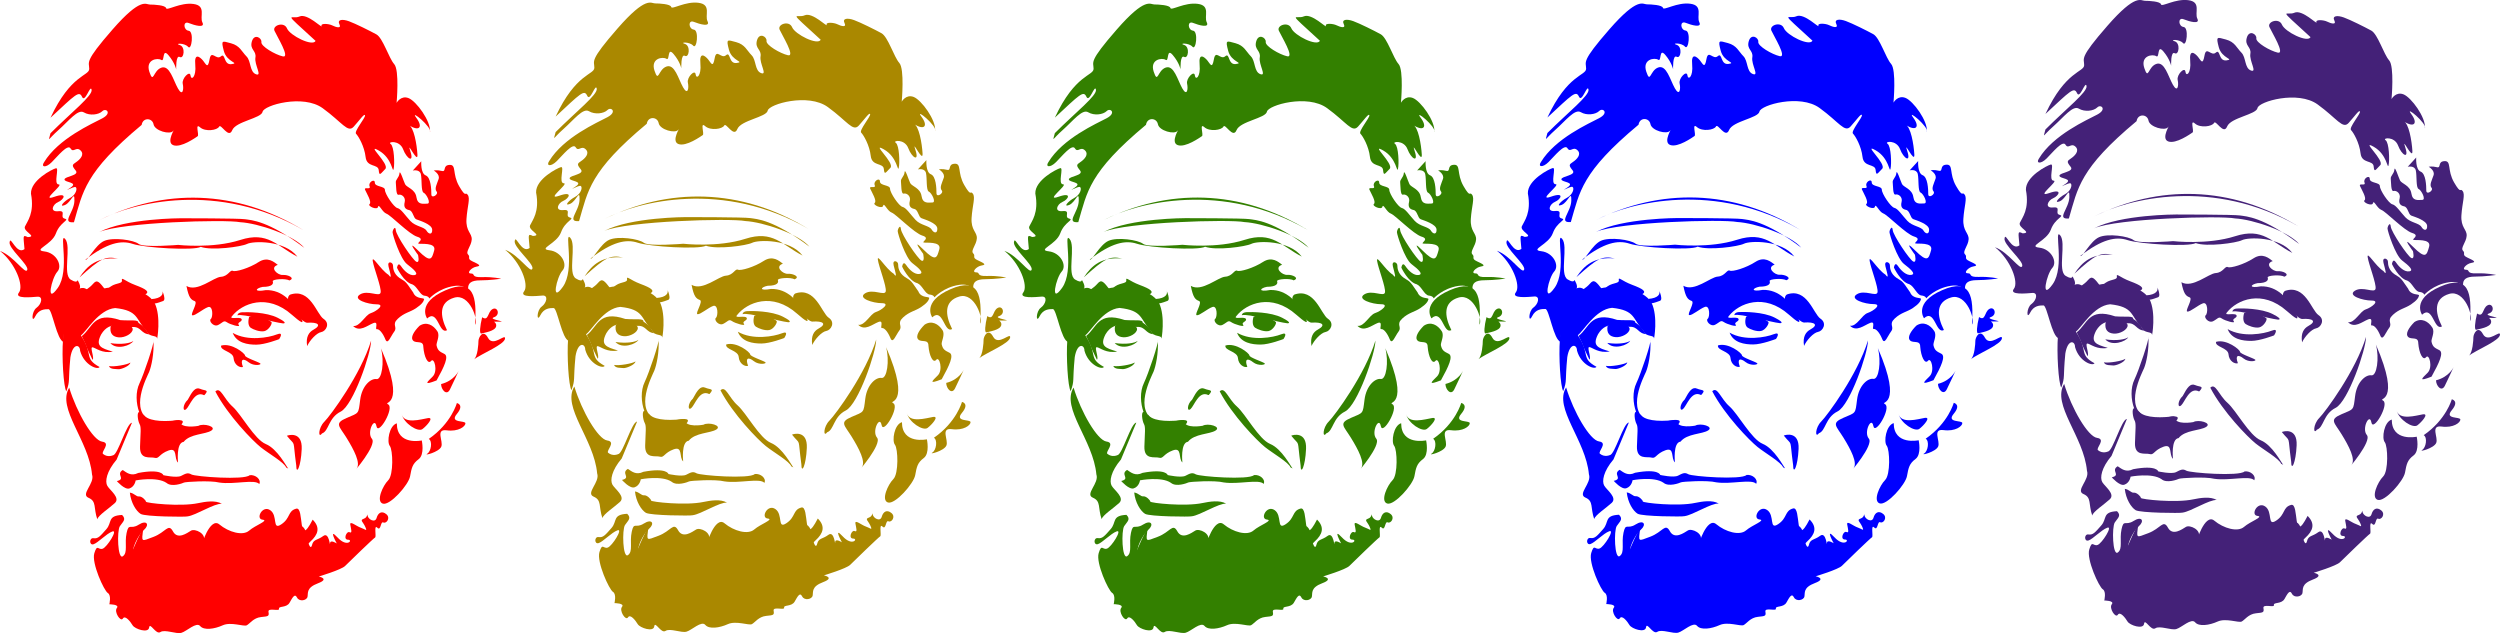
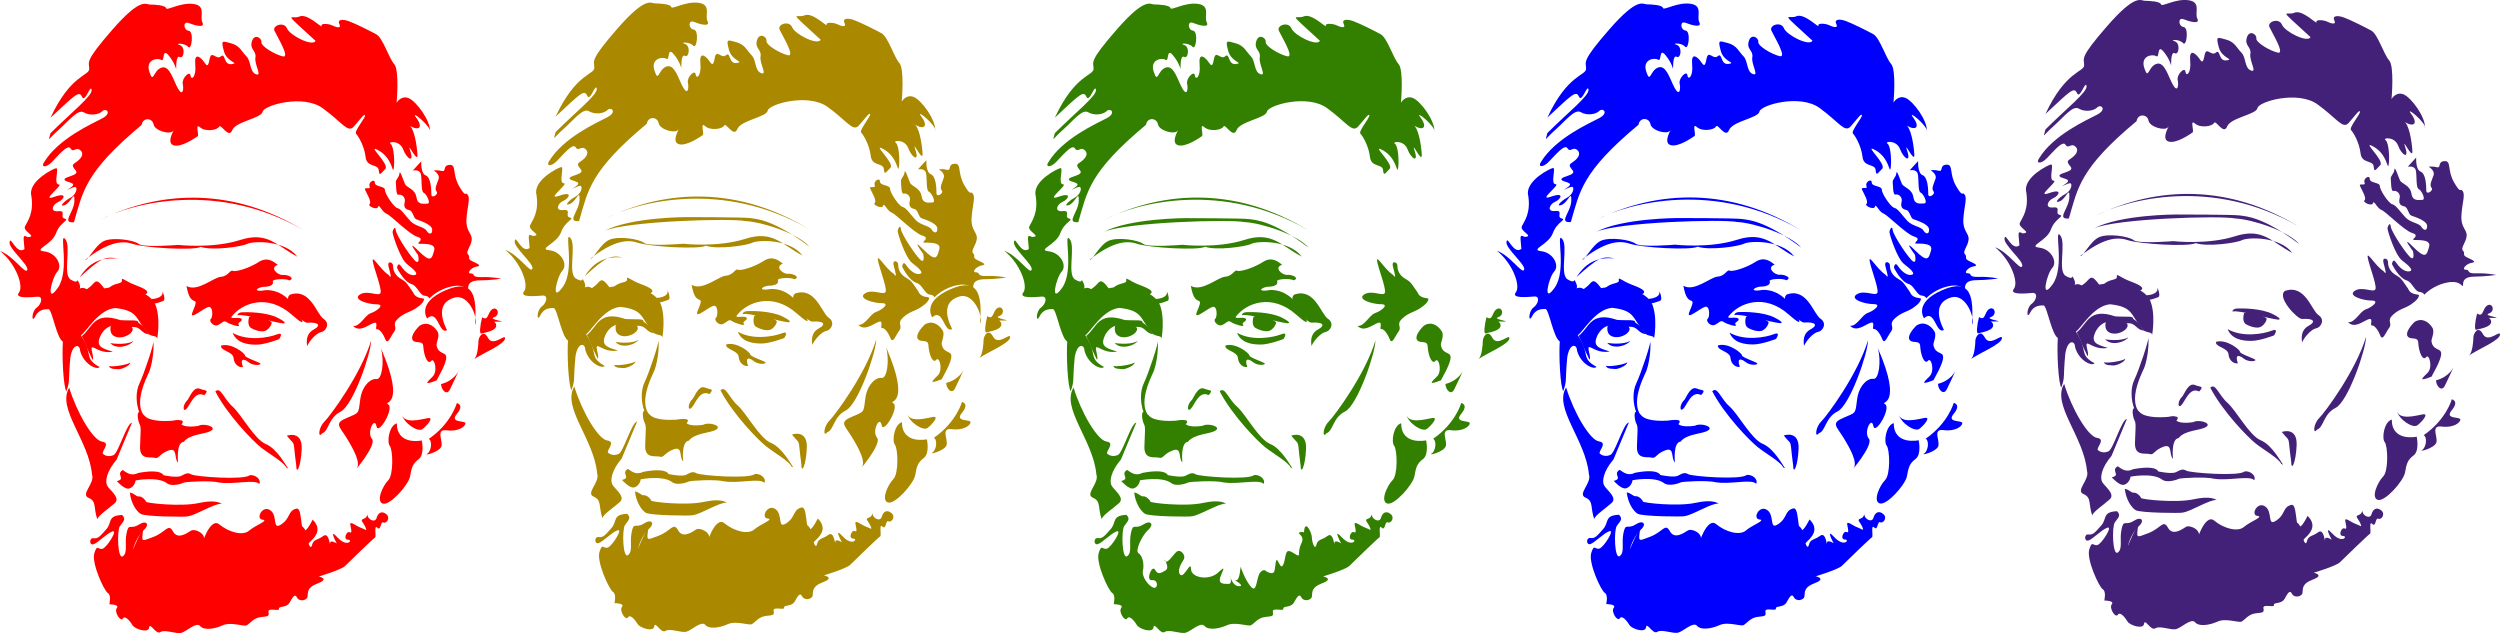
<svg xmlns="http://www.w3.org/2000/svg" viewBox="0 0 909.51 230.33" version="1.0">
  <g fill="red">
    <path d="M25.019 107.288c7.661-5.597 4.975.12 10.977-1.84 7.445-2.434 17.315-.22 20.266 4.79 2.437 4.968.882 13.555.882 12.966 0-1.451-2.907-.353-3.793-2.71-4.125-4.422-2.806-7.485-11.454-8.427-6.018.529-10.396 8.487-12.456 9.958 4.714 7.072.882 8.255 6.78 11.495-.59 1.178-5.602-.59-7.077-5.894 0-2.357-2.65-2.947-3.536 2.357-.882 9.137 0 8.251-1.471 12.38-1.034-1.475-1.7-12.72-1.221-18.762.479-6.042-2.138-1.07 2.103-16.313z" fill-rule="evenodd" />
    <path d="M41.055 127.923c-3.925.786-6.282-1.411-7.38-1.572-1.1-.156.785 3.93 0 4.555-3.77-7.694-.943-2.51-3.926-8.636 3.925-2.987 4.242-9.109 13.976-5.813 4.085.316 6.6-.313 6.6.942 3.455 2.2 3.138 4.085 4.08 4.242-3.139-.157-2.982-2.827-6.126-2.67-3.139.156-8.166-2.827-11.462 2.67-2.2 4.241-.16 5.027 4.238 6.282z" />
    <path d="M40.27 118.658c-.47 2.67.785 3.925 2.986 4.081 2.197.156 5.023-1.411 5.023-2.983s-5.023-4.085-8.01-1.098zM55.82 123.842c.317 4.706-.773 9.565-1.559 11.45s-7.55 14.46.93 17.916c5.497 1.415 9.582-1.098 10.207-.156 0 3.143 6.756 1.884 6.756 1.884 1.884-1.098 6.911.313 4.71 1.728-2.197 1.415-7.693 1.099-10.05 4.085-2.827.313-2.041 7.537-2.041 7.537-1.572-1.415 0-5.652-3.456-4.398s-3.456 3.144-5.027 2.67c-1.568-.469-5.497.943-5.34-4.08.16-5.028.473-7.069-.157-8.171-.63-1.099-1.098-4.394-.156-4.394-1.13-3.083-1.403-7.349.14-10.528s5.54-14.986 5.044-15.543zM25.183 141.045c2.714 8.936 8.616 19.151 11.967 19.628s-.477 3.672.321 4.47c1.756 1.436 3.672.477 3.672.477 1.752-.16 4.948-11.81 6.86-11.81-1.275 3.034-5.424 12.929-5.585 13.406-3.672 4.31-4.31 7.978-3.351 9.578.958 1.595 4.786 4.306 2.714 6.222-2.077 1.916-6.066 4.47-6.383 5.905-1.439-4.15-.16-6.543-3.195-7.821-3.03-1.275 2.397-5.264 1.279-8.456-1.119-12.448-12.927-24.098-8.299-31.6zM55.115 108.815c3.568-.256 4.586-1.784 3.82-3.311-.761-1.532 1.917 3.504.39 4.013s-4.976 2.1-4.21-.702zM39.644 133.179c1.696.38 6.791-.51 7.782-1.271-.145 1.27-3.54 2.546-4.386 2.417-.85-.128-2.971.129-3.396-1.146zM40.141 124.832c4.101.63 7.417 0 8.363-.79-.79 1.576-5.998 3.472-8.363.79zM105.505 107.204c7.373-2.554 9.642 7.088 12.196 8.792 2.554 1.7.85 4.538-.85 4.823-1.704.28-4.254 3.119-5.107 5.103-.566-3.403.693-5.095 2.269-5.957 3.123-1.7 1.704-2.835-2.27-2.55-1.695.12-9.36-7.942-6.238-10.211z" />
    <path d="M67.836 104.04c.834 4.342 1.668 5.008 3.007 5.51 1.335.5-1.84 5.01-.838 5.175 1.002.168 3.84-2.337 5.677-3.003 1.84-.67 1.84 3.672 1.002 4.338-.834.67 1.002 3.007 2.674 2.173 1.668-.834 2.005-1.836 3.171-1.002 1.17.833 5.176 2.004 4.342 1.002s1.504-1.17 1.002-2.173c-.5-.998-4.674.337-3.508-.998 3.677-4.679 12.858-8.52 21.878-.502 2.502 2.17 5.841 5.008 2.169-.837-1.836-3.673-5.677-8.347-11.687-8.183-4.51.838-3.84-.666-1.17-1.167 3.508 0 4.009-1.17 3.672-2.004-.333-.834 4.843-1.167 6.014-.333 2.337-.834-.501-2.173-2.338-2.005-1.84.169-5.01-2.67-1.84-3.672-1.335-1.002-3.672-3.175-7.012-1.002-3.34 2.169-8.347 3.672-9.349 3.171s-1.672 2.005-4.342 2.173c-2.674.164-8.515 5.677-12.524 3.34z" />
    <path d="M86.386 114.72s0-1.01 1.72-1.114c1.72-.1 8.804-.1 12.953 2.025s1.925 2.024 1.925 2.024c-3.24-.304-14.473-3.644-16.598-2.934z" />
    <path d="M90.636 115.326c-.506 1.724-.305 3.34.609 3.95.91.605 3.235 1.519 4.855 1.214s3.14-2.835 2.634-3.34c-.51-.505-5.569-3.44-8.098-1.824zM84.654 121.1c5.436 3.146 13.166 1.715 16.028.573 2.863-1.147.858 1.716.858 1.716s-5.151 2.004-8.298 2.004c-3.152 0-7.157-.573-8.588-4.294zM68.297 145.45c-1.892 1.708-1.892 4.55-.565 3.412 1.323-1.134 3.03-6.823 6.442-5.115h.189c1.896-2.085.188-1.516-1.516-2.277-1.708-.758-2.842.761-4.55 3.98zM78.344 142.42c4.55 8.715 13.647 18.005 16.49 20.278 2.842 2.277 8.527 5.496 9.284 7.393l.758.38c-.565-.569-3.977-7.204-8.147-8.908-4.169-1.708-8.908-10.804-12.131-13.647s-4.358-7.393-6.254-5.496zM80.428 125.742c-.38 1.892 4.358 2.085 4.55 4.546.19 2.466 2.274 3.6 3.413 3.223-1.139-3.034.188-3.223 2.084-1.707 1.893 1.52 4.927.95 4.17.38-.762-.569-5.497-2.084-5.497-2.842s-4.93-4.739-8.72-3.6zM52.188 150.759c-.569 3.03-.188 3.98 3.6 4.738 3.793.758 8.72.189 10.047-.95.662-.565 1.648-2.012-1.611-1.631-5.922.685-10.805.024-12.036-2.157zM104.37 158.544c3.405 4.254 1.985.28 3.405 10.777 0 3.688 1.7.57 1.984-5.954.285-6.527-4.823-5.107-5.388-4.823zM135.004 123.938c-3.688 12.195-14.75 27.23-17.018 29.499s-2.27 6.242-.85 4.253c2.55-.85 2.269-5.673 6.807-7.942s11.061-21.272 11.061-25.81zM144.366 154.006c-2.839.85-3.689 6.807-2.554 8.223 1.134 1.419 1.419 10.495-.57 12.484-1.984 1.985-4.538 7.657-1.984 8.507s9.361-6.807 9.93-9.926c.566-3.12.85-4.539 3.12-6.242 2.269-1.7 1.134-6.808 1.134-6.808s-9.076 1.985-9.076-6.238zM155.996 159.679c1.415.85.85 4.538-.57 5.388s4.254-.565 5.108-2.554c.85-1.984-2.269-6.522 1.985-5.957 4.253.57 6.807-1.415 6.807-2.55s-5.957 0-3.119-3.404c2.835-3.403 0-3.973 0-3.973s-1.988 7.377-10.211 13.05zM152.592 118.55c-1.988 1.984-3.403 4.253-2.269 5.388s3.684-.285 3.684 2.269c.285 3.688 1.704 6.523 2.839 5.108 1.134-1.42 2.554 3.684.565 5.672-1.984 1.985-3.684 3.404 1.42 1.416 2.838-5.104 4.538-8.792 2.838-9.642-1.704-.85-2.414-1.203-2.839-3.06-.22-.957 1.356-3.495.285-5.167-1.451-2.265-3.973-3.688-6.523-1.984z" />
    <path d="M138.596 126.724c1.32 4.935.33 11.518-1.643 11.19-1.977-.33-5.268 2.305-5.926 7.573-.661 5.264-.332 4.606-4.939 6.583-4.61 1.976-2.634 2.962 0 7.24 2.634 4.282 5.268 9.217 3.62 11.193-1.643 1.977 7.574-8.559 5.597-10.864-1.976-2.301.986-8.227 1.648-4.607.657 3.62 6.583-6.583 4.277-7.902-2.305-1.315 6.912 1.648-2.634-20.406zM162.627 120.137c-2.634-5.264-2.963-10.203 2.634-11.847 5.597-1.648 8.888 8.227 7.57 9.875.66-10.208-.33-17.12-10.861-12.509-10.536 4.607-6.583 10.203-6.583 10.203 3.949-3.62 4.277 5.926 7.24 4.278zM28.916 100.93c7.533-6.816 9.329-7.894 13.991-6.816-7.533-.718-11.12 2.51-13.991 6.816z" />
    <path d="M31.068 94.47c7.894-6.097 12.918-7.171 17.224-5.736s22.242 2.51 24.756 1.074c3.945 1.436 14.71 0 16.862-1.074 2.153-1.079 13.63-1.435 18.298 4.662-7.538-3.945-10.765-9.329-20.812-6.097-10.047 3.227-22.603 1.792-22.603 1.792s-12.557 1.078-14.349-.357c-1.796-1.435-9.329-2.514-12.56-1.079-3.227 1.436-6.098 7.534-6.816 6.816z" />
-     <path d="M36.092 84.428c8.25-3.588 45.924-4.667 51.304-3.588 6.459.357 19.376 4.663 23.321 9.33C97.443 80.121 91.345 80.121 89.192 79.76c-2.153-.356-23.32-.356-23.32-.356s-20.094 0-29.78 5.023z" />
    <path d="M36.092 80.122c12.2-6.458 43.41-14.352 74.268 3.588-24.756-15.07-50.947-15.07-74.268-3.588zM172.453 130.725c2.951-2.149 11.005-5.372 11.274-7.517.269-2.149-4.294 3.22-6.174-.269-1.88-3.491-3.488 0-3.488 1.075 0 1.07-.269 5.637-1.612 6.711z" />
    <path d="M175.404 115.422c-.806 3.22-1.07 6.174-.269 5.906.806-.269 5.104-.806 5.373-2.686s-2.418-1.612 1.074-1.612c3.488 0-4.298-.802-1.88-1.608s1.343-4.029-.537-2.954-1.343 4.562-3.761 2.954zM44.66 170.997c-2.687 1.607 1.342 3.219-2.15 4.025 0 0 2.827 3.263 4.567 2.686 1.988-.666 2.273-2.927 2.273-2.927s7.758-1.495 11.25.918c1.876 1.612 5.805.129 6.342-.14s9.582-.846 12.885 0c5.372.806 12.89-1.343 14.501.537.802-1.612-1.343-3.492-3.492-3.223-1.88 1.88-19.865.537-21.208-.269-1.343-.802-2.149-.268-3.76.537s-6.443-.268-6.443-.268-.537-2.414-9.129-.806c-2.686 1.343-4.338-.225-5.637-1.07zM47.241 179.211c.381 3.689 2.293 6.744 3.945 7.762 1.656 1.014 16.413 1.142 17.05.89 3.056-.385 9.799-4.835 12.47-4.583-2.29-1.399-6.107-.761-8.524-.252-6.491 1.4-19.088 0-19.088-.51s-1.527-2.036-2.545-1.908c-1.015.125-1.652-1.146-3.308-1.399zM23.2 124.419c-2.522-.505-4.203-11.935-5.548-11.935-1.345 0-3.53 0-4.875 2.69-1.345 2.69-1.345-1.852.504-3.195 1.85-1.343 2.522-4.202.337-4.034-2.186.169-8.574.838-6.725-1.515S5.716 95.842.001 91.3c5.043 1.852 9.245 8.744 9.918 6.895.673-1.852-7.229-8.07-6.388-10.255.336-2.185 2.522 4.875 5.38 2.69-.337-4.538-.841-5.38 1.176-4.37 3.699-.168-1.849-2.02-1.008-3.869.84-1.848 3.53-4.875 2.185-11.935-.168-4.875 7.733-8.908 9.078-9.245s-1.009 5.882 1.008 5.882-6.892 6.39-1.68 4.538c5.212-1.848 3.53 1.01 1.512 1.852-2.017.838-3.194 3.697 0 3.36 3.195-.337.336 2.185 2.353 2.69 2.017.505-1.68 1.179-3.193 5.38s-8.574 6.054-4.203 6.555c4.37.505 6.724 5.212 4.707 7.397s-4.37 12.272.168 5.885c4.538-6.386.336-20.51 2.69-17.82s-1.009 12.945 2.016 14.793c3.027 1.849 2.185-.505 2.69.505s1.347 2.522 0 3.532c-1.343 1.007-5.715 11.599-5.21 18.659z" />
    <path d="M26.899 80.864c3.251-11.053 3.825-18.085 24.632-35.42.433-2.819 3.9-2.602 4.334-.217.433 2.382 6.065 3.901 7.152 2.382 1.082-1.516-2.818 4.117 0 5.203 2.814 1.083 8.235-2.818 8.884-3.251s-1.082-4.983.866-3.251c1.953 1.731 6.286 1.082 6.936-.217s3.468 4.55 4.767 1.299 10.62-4.334 11.053-6.715c.433-2.386 14.737-6.503 21.885-1.303 7.153 5.204 9.105 9.104 11.27 6.72 2.169-2.386 3.9-4.984 4.117-4.118s-4.117 5.849-3.247 6.719c.866.866 3.03 4.55 3.464 8.451.437 3.901 4.554 2.382 4.77 4.767s.65 1.299 2.382-.433c1.736-1.736-7.369-9.538-2.381-6.72 4.983 2.82 4.983 8.452 5.416 6.72.433-1.736.216-8.235-1.083-9.1-1.302-.87 3.252-1.52 4.55 1.948s4.118 5.2 2.603.65c-1.52-4.551 2.814 4.987 2.598 1.302s-1.3-10.187-3.252-10.836c3.901 2.597 5.42.866 2.819-2.602-2.598-3.468 5.853 3.468 4.983 5.2.437-3.901-4.983-11.266-7.802-12.353-2.814-1.082-4.334 1.736-4.334 1.736s1.087-11.92-.866-14.087c-1.948-2.167-4.117-9.535-6.502-10.836-2.382-1.3-7.582-3.9-9.967-4.768-2.385-.866-4.334-.65-3.468 1.084.866 1.734-1.299 1.084-2.602.433-1.299-.65-4.334-.866-3.9.217s-5.2-4.767-8.019-3.467c-2.814 1.3-6.932-2.817 5.854 8.885-1.083 2.167-9.322-1.95-10.404-4.55s-5.416-1.085-4.55.866 5.849 9.969 3.034 9.319c-2.818-.65-8.018-3.684-7.801-5.201s-2.602-3.251-3.468-.217c-.866 3.034 1.732 3.25 1.299 5.851-.433 2.6 2.602 6.934.216 6.068-2.381-.867-1.732-4.767-3.468-6.501-1.731-1.734-2.381-3.901-5.632-4.768s-3.685-1.3-2.602 2.817c1.086 4.118 5.853 4.334 2.818 4.768s-2.169-4.334-3.9-2.817-3.469-2.6-4.118 1.083-1.299 1.734-2.385.434c-1.083-1.3-3.248-3.034-2.815 1.517.433 4.55-1.52 5.852-1.736 3.9-.216-1.95-3.251 1.082-2.818 3.035.437 1.948 0 4.766-1.732 1.732-1.732-3.031-3.035-8.667-6.07-7.584-3.03 1.084-2.814 6.068-4.334 1.517-1.515-4.55 3.035-5.201 4.334-4.334 1.303.867.22-4.551 2.602-1.734 2.385 2.817 2.818 5.201 2.818 5.201s-.216-5.417 1.3-4.55c1.519.866 2.168-3.685 0-4.335-2.166-.65 1.735-.867 3.034.65s2.17-5.634.217-5.851c-1.953-.217-2.17-3.684 0-2.817s6.07 1.95 4.983-.217c-1.082-2.167 1.52-6.068-3.251-6.718-4.767-.65-9.75 2.6-9.967 1.517-.216-1.083-4.334-1.3-5.853-1.3-1.516 0-3.248-2.818-13.651 9.101-10.404 11.92-8.451 11.703-8.451 14.304 0 2.6-6.72 1.95-14.088 17.77 9.1-8.452 10.403-9.967 11.486-7.586 1.082 2.386 3.035-4.766 3.468-2.597.433 2.164-7.37 8.234-14.954 15.82-.867 3.463-1.083 2.38 2.818-1.087 3.9-3.468 7.152-7.802 9.317-6.499 2.17 1.3 5.42.866 6.72-.433 1.298-1.303 3.684.65 0 2.598-3.685 1.953-16.037 7.369-21.239 16.037-1.137 1.675.61 2.14 2.82-.073 2.212-2.209 5.818-6.75 6.868-5.003 1.047 1.744 1.977-.814 3.608.698 1.628 1.511-.232 3.375-1.631 4.305-1.395.93-1.628 1.163-.117 3.027 1.516 1.86-4.073 2.093-4.073 3.26 0 1.162 5.352.93 2.097 3.027-3.26 2.092 1.279-.702 1.976-.237.698.47.117 2.794-2.092 3.961-2.213 1.163-4.192 3.488-1.865 2.558 2.33-.93 3.609-5.701 3.492-1.512s-4.888 8.147-.172 7.758zM128.45 118.59c2.505.356 4.297-3.937 6.442-4.655 2.149-.714 5.368-3.22 2.149-3.22-3.223 0-8.948-1.787-6.086-3.58 2.863-1.787 7.156 1.075 7.517-.713.357-1.792-2.505-8.948-2.862-11.454-.361-2.502 2.862 3.223 5.725 5.011 1.491 2.017.61-.63.024-2.978-.59-2.35 1.615-1.616 1.615-.441s.293 3.087 2.35 4.554 1.764.441 4.995 5.288c1.026 2.642 4.11 1.764 3.965 2.498-.148.733-.734 1.76-2.939 3.231-2.2 1.467-4.257 1.616-6.607 3.817-2.353 2.205 0 2.938-1.323 4.702-1.323 1.76-2.349 4.992-3.23 2.79-.883-2.204-2.206-3.82-3.088-3.672-.878.145.882-3.087-1.319-2.205-2.205.882-4.995 3.38-7.329 1.027z" />
    <path d="M150.022 103.463c1.764.734 2.79 3.965 4.406 4.114s1.764 1.026 1.764 1.026 3.232-3.668 8.96-4.55c4.756-.734 5.14 2.642 5.14.882 0-1.764.882-2.939 4.406-2.939s7.638-.59 7.638-.59-2.935-.733-7.048-.585c-4.114.145-2.205-1.323-3.965-1.323-1.764 0 .144-2.205 2.052-2.497 1.913-.293.738-.882-1.467-1.909-2.2-1.026-.585-1.467-1.616-2.497-1.026-1.027 1.175-3.083 1.323-5.433.145-2.353-2.205-2.938-1.908-7.493.293-4.55 1.467-7.489.437-8.812-1.026-1.323-.437 1.468-3.083-3.083-2.642-4.554-.882-7.934-3.524-7.785-2.646.148-1.03 2.642-2.79 2.205-1.764-.441-2.939-.149-2.939-.149s2.35 1.323 1.764 3.083c-.59 1.764-1.616 3.528-.734 4.555.878 1.026-1.912 2.79-1.912 1.026 0-1.76-.144-6.166-2.057-6.9-1.908-.737-1.615-5.143-1.615-5.143l-3.083 3.38s2.497-.59 2.938 1.322c.441 1.909 0 6.315 1.027 6.756 1.03.44 2.79 3.965 1.323 3.965s-3.524.589-3.965-2.35-3.524-3.524-4.114-4.698c-.589-1.18-1.908-5.585-2.056-3.97s-1.468 2.206-1.323 3.38c.148 1.175 0 4.699 1.03 4.406 1.026-.292 2.642.882 2.201 2.646-.44 1.76.148 2.642 1.616 2.935 1.471.297 1.471 2.939 2.646 3.38s5.58 1.76 5.729 3.672c.144 1.908-1.179 1.908-2.057.44-.882-1.47-3.969-1.47-5.877-3.527-1.909-2.053-3.376-4.406-4.699-4.699s-4.554-5.14-4.554-6.61c0-1.468-3.673-1.027-3.673-2.643s-2.497-.148-1.908 1.323c.59 1.468-2.2 0-1.616 1.32.59 1.322 2.498 4.41 1.616 5.143s2.79 2.35 3.083 1.026c.297-1.323 1.471 1.909 3.087 2.498s8.223 7.489 11.161 8.37-.148 2.206.441 2.499c.586.292 6.611-.59 5.73 2.497-.883 3.083-1.175 4.699-5.878 0-4.699-4.702 0 1.616 0 1.616s.734 3.083-.585 2.498c-1.323-.59-7.345-9.55-7.493-11.458-.145-1.909-1.175-.149-1.175.733s2.79 9.694 5.288 11.603c2.498 1.912 4.406 3.672 2.646 3.969-1.764.292-3.672-1.472-4.847-3.232-1.175-1.764-1.471.586-1.471.586s2.497 5.288 5.58 6.021zM52.084 192.481c-.573 4.851-.858 4.567 3.709 2.855 4.57-1.712 5.424-5.14 7.14-2 1.712 3.142 5.14.573 6.567-.285 1.427-.854 5.709 1.142 4.566 3.712s2.285-8.852 5.709-5.998c3.428 2.859 8.567 4.286 10.853 2.286 2.28-1.997 7.42-3.713 4.85-3.997s0-5.425 2.855-3.424c2.859 1.996.573 7.42 3.997 5.135 3.428-2.28 2.285-4.85 5.429-5.709 3.139-.853.284 15.135 5.993 3.998 2.855 2.854 2 5.424-.858 7.994-2.854 2.57-16.273 18.273-21.128 19.7-4.85 1.428-49.961-.858-49.961-.858s9.137-23.124 10.28-23.409z" />
    <path d="M44.423 187.342c-5.465.272-3.552 2.73-5.737 5.187s-3.003 3.553-4.643 3.28-1.64 2.73 0 2.185 4.643-3.825 6.828-4.643c2.185-.822-1.913 5.733-3.548 6.283-1.64.545-1.913-1.913-3.007 1.635-1.09 3.552 3.552 13.655 4.915 14.477 1.367.818.55 4.093.55 4.093s3.82 0 2.73 1.368c-1.095 1.367 1.362 5.187 2.184 3.824.818-1.367 2.73 1.09 3.548 2.458.822 1.363 5.737 3.003 6.01.818s2.458 2.73 4.097 1.64c1.64-1.095 5.733.817 7.646.272s5.464-4.097 6.827-2.458c1.367 1.64 5.192 1.09 8.195-.272 3.003-1.367 7.645.545 8.74 0 1.09-.545 2.457-2.73 5.187-3.003 2.73-.277 3.003-.277 2.73-1.912-.272-1.64 4.098 0 3.825-1.095-.272-1.09 2.73-.272 3.825-2.185 1.09-1.912 1.908-3.548 2.73-1.912.818 1.64 3.548 1.094 3.82-.273.277-1.363-.544-3.275 3.826-4.915s.272-2.457.272-2.457 8.195-2.458 9.558-3.825c1.367-1.363 10.38-10.103 10.925-10.376.549-.272-.546-4.915.822-3.552 1.363 1.367 1.09-2.457 2.184-1.912 1.09.55 2.73-1.636 1.09-3.003s-3.002-.545-3.547 1.367c-.55 1.908-3.007.545-3.28-.822-.272-1.363.273.546-1.363 1.095-1.64.545-.276 1.09.546 3.003.817 1.912 0 .817-1.64.272s-4.097-2.73-3.825-1.09c.273 1.635.822 3.275-.272 2.73-1.09-.545-2.458 2.73-.546 2.73s-.272 3.003-3.824-.818c-3.548-3.824-.273 2.185-.273 2.185s-2.458-1.64-2.458 0c0 1.636-.272-4.37-2.457-2.734-2.185 1.64-3.552 1.095-4.097 3.28s-1.64-1.095-1.64-2.73c0-1.64-2.185-6.01-2.73-3.008-.546 3.007.822.55-1.363 1.095s1.908.818.272 4.097c-1.64 3.276 0 5.188-1.912 4.094-1.913-1.091-3.28-2.458-3.825.276-.545 2.73-1.09 5.733-2.457 2.73-1.364-3.006-1.09 1.363-1.64 3.003-.545 1.64-3.003 0-3.003 0s-.818-1.09-2.185.545c-1.363 1.64-1.09 7.65-3.275 5.192s-3.825-7.377-3.825-7.377-.273 5.192-1.64 4.92c-1.363-.277 3.28 1.908 1.367 2.185-1.912.272-3.002-1.913-3.552-3.552-.545-1.64 1.367 2.73-.545 2.73s-3.825 0-3.003-2.458c.818-2.457 2.458-4.642-.822-1.64-3.275 3.007-9.83 1.913-9.83-1.363 0-3.28-2.458 3.276-3.825 2.185-1.363-1.094 0-3.824 1.095-5.464 1.09-1.636-1.095-4.093-2.458-3.003-1.367 1.09-3.552 4.915-4.37 3.275-.822-1.635 2.185 2.462.273 3.553-1.912 1.094-2.73 1.64-3.825-.273-1.09-1.912-3.548 4.097-1.09 3.825 2.457-.277 2.185 3.275.545 2.73s-4.37-3.825-3.825-6.282c.55-2.458-.272-5.46-1.635-6.283-1.367-.818 1.363-6.555 3.548-8.463 2.185-1.912 1.094-3.825-1.913-1.912-3.002 1.912-3.548-.822-4.37 3.003-.817 3.824.55 7.1-1.363 8.467-1.912 1.363-2.185-9.285-1.094-10.925 1.094-1.64 2.457-2.458.822-4.097zM39.492 104.927c1.944-2.193 5.107-1.46 4.867-2.923-.245-1.46.974.245 4.867 1.704s5.352 2.433 3.648 3.408-12.653-.245-13.382-2.19zM38.517 105.656c-2.433-3.163-3.163-4.137-4.622-2.433s-3.408 2.678-3.408 2.678 4.867 1.7 8.03-.245zM160.47 139.726c0 1.996 2 4.394 3.2 1.996s3.195-6.791 3.195-6.791-1.6 3.596-6.395 4.795zM146.09 150.514c.797 3.596 5.99 6.791 7.589 5.593s4.394-4.394 1.996-3.997c-2.397.4-8.788 2.397-9.585-1.596z" />
  </g>
  <g fill="#a80">
    <path d="M208.785 106.868c7.661-5.597 4.975.12 10.977-1.84 7.445-2.434 17.315-.22 20.266 4.79 2.437 4.968.882 13.555.882 12.966 0-1.451-2.907-.353-3.793-2.71-4.125-4.422-2.806-7.485-11.454-8.427-6.018.529-10.396 8.487-12.456 9.958 4.714 7.072.882 8.255 6.78 11.495-.59 1.178-5.602-.59-7.077-5.894 0-2.357-2.65-2.947-3.536 2.357-.882 9.137 0 8.251-1.471 12.38-1.034-1.475-1.7-12.72-1.221-18.762.479-6.042-2.138-1.07 2.103-16.313z" fill-rule="evenodd" />
    <path d="M224.821 127.503c-3.925.786-6.282-1.411-7.38-1.572-1.1-.156.785 3.93 0 4.555-3.77-7.694-.943-2.51-3.926-8.636 3.925-2.987 4.242-9.109 13.976-5.813 4.085.316 6.6-.313 6.6.942 3.455 2.2 3.138 4.085 4.08 4.242-3.139-.157-2.982-2.827-6.126-2.67-3.139.156-8.166-2.827-11.462 2.67-2.2 4.241-.16 5.027 4.238 6.282z" />
    <path d="M224.035 118.238c-.469 2.67.786 3.925 2.987 4.081 2.197.156 5.023-1.411 5.023-2.983s-5.023-4.085-8.01-1.098zM239.587 123.422c.316 4.706-.774 9.565-1.56 11.45s-7.55 14.46.93 17.916c5.497 1.415 9.582-1.098 10.207-.156 0 3.143 6.756 1.884 6.756 1.884 1.884-1.098 6.911.313 4.71 1.728-2.197 1.415-7.693 1.099-10.05 4.085-2.827.313-2.041 7.537-2.041 7.537-1.572-1.415 0-5.652-3.456-4.398s-3.456 3.144-5.027 2.67c-1.568-.469-5.497.943-5.34-4.08.16-5.028.473-7.069-.157-8.171-.63-1.099-1.098-4.394-.156-4.394-1.13-3.083-1.403-7.349.14-10.528s5.54-14.986 5.044-15.543zM208.95 140.625c2.713 8.936 8.615 19.151 11.966 19.628s-.477 3.672.321 4.47c1.756 1.436 3.672.477 3.672.477 1.752-.16 4.948-11.81 6.86-11.81-1.275 3.034-5.424 12.929-5.585 13.406-3.672 4.31-4.31 7.978-3.351 9.578.958 1.595 4.786 4.306 2.714 6.222-2.077 1.916-6.066 4.47-6.383 5.905-1.439-4.15-.16-6.543-3.195-7.821-3.03-1.275 2.397-5.264 1.279-8.456-1.119-12.448-12.927-24.098-8.299-31.6zM238.881 108.395c3.568-.256 4.586-1.784 3.82-3.311-.761-1.532 1.917 3.504.39 4.013s-4.976 2.1-4.21-.702zM223.41 132.759c1.696.38 6.791-.51 7.782-1.271-.145 1.27-3.54 2.546-4.386 2.417-.85-.128-2.971.129-3.396-1.146zM223.907 124.412c4.101.63 7.417 0 8.363-.79-.79 1.576-5.998 3.472-8.363.79zM289.271 106.784c7.373-2.554 9.642 7.088 12.196 8.792 2.554 1.7.85 4.538-.85 4.823-1.704.28-4.254 3.119-5.107 5.103-.566-3.403.693-5.095 2.269-5.957 3.123-1.7 1.704-2.835-2.27-2.55-1.695.12-9.36-7.942-6.238-10.211z" />
    <path d="M251.602 103.62c.834 4.342 1.668 5.008 3.007 5.51 1.335.5-1.84 5.01-.838 5.175 1.002.168 3.84-2.337 5.677-3.003 1.84-.67 1.84 3.672 1.002 4.338-.834.67 1.002 3.007 2.674 2.173 1.668-.834 2.005-1.836 3.171-1.002 1.17.833 5.176 2.004 4.342 1.002s1.504-1.17 1.002-2.173c-.5-.998-4.674.337-3.508-.998 3.677-4.679 12.858-8.52 21.878-.502 2.502 2.17 5.841 5.008 2.169-.837-1.836-3.673-5.677-8.347-11.687-8.183-4.51.838-3.84-.666-1.17-1.167 3.508 0 4.009-1.17 3.672-2.004-.333-.834 4.843-1.167 6.014-.333 2.337-.834-.501-2.173-2.338-2.005-1.84.169-5.01-2.67-1.84-3.672-1.335-1.002-3.672-3.175-7.012-1.002-3.34 2.169-8.347 3.672-9.349 3.171s-1.672 2.005-4.342 2.173c-2.674.164-8.515 5.677-12.524 3.34z" />
    <path d="M270.152 114.3s0-1.01 1.72-1.114c1.72-.1 8.804-.1 12.953 2.025s1.925 2.024 1.925 2.024c-3.24-.304-14.473-3.644-16.598-2.934z" />
    <path d="M274.402 114.906c-.506 1.724-.305 3.34.609 3.95.91.605 3.235 1.519 4.855 1.214s3.14-2.835 2.634-3.34c-.51-.505-5.569-3.44-8.098-1.824zM268.42 120.68c5.436 3.146 13.166 1.715 16.028.573 2.863-1.147.858 1.716.858 1.716s-5.151 2.004-8.298 2.004c-3.152 0-7.157-.573-8.588-4.294zM252.063 145.03c-1.892 1.708-1.892 4.55-.565 3.412 1.323-1.134 3.03-6.823 6.442-5.115h.189c1.896-2.085.188-1.516-1.516-2.277-1.708-.758-2.842.761-4.55 3.98zM262.11 142c4.55 8.715 13.647 18.005 16.49 20.278 2.842 2.277 8.527 5.496 9.284 7.393l.758.38c-.565-.569-3.977-7.204-8.147-8.908-4.169-1.708-8.908-10.804-12.131-13.647s-4.358-7.393-6.254-5.496zM264.194 125.322c-.38 1.892 4.358 2.085 4.55 4.546.19 2.466 2.274 3.6 3.413 3.223-1.139-3.034.188-3.223 2.084-1.707 1.893 1.52 4.927.95 4.17.38-.762-.569-5.497-2.084-5.497-2.842s-4.93-4.739-8.72-3.6zM235.954 150.339c-.569 3.03-.188 3.98 3.6 4.738 3.793.758 8.72.189 10.047-.95.662-.565 1.648-2.012-1.611-1.631-5.922.685-10.805.024-12.036-2.157zM288.137 158.124c3.404 4.254 1.984.28 3.404 10.777 0 3.688 1.7.57 1.984-5.954.285-6.527-4.823-5.107-5.388-4.823zM318.77 123.518c-3.688 12.195-14.75 27.23-17.018 29.499s-2.27 6.242-.85 4.253c2.55-.85 2.269-5.673 6.807-7.942s11.061-21.272 11.061-25.81zM328.132 153.586c-2.839.85-3.689 6.807-2.554 8.223 1.134 1.419 1.419 10.495-.57 12.484-1.984 1.985-4.538 7.657-1.984 8.507s9.361-6.807 9.93-9.926c.566-3.12.85-4.539 3.12-6.242 2.269-1.7 1.134-6.808 1.134-6.808s-9.076 1.985-9.076-6.238zM339.762 159.259c1.415.85.85 4.538-.57 5.388s4.254-.565 5.108-2.554c.85-1.984-2.269-6.522 1.985-5.957 4.253.57 6.807-1.415 6.807-2.55s-5.957 0-3.119-3.404c2.835-3.403 0-3.973 0-3.973s-1.988 7.377-10.211 13.05zM336.358 118.13c-1.988 1.984-3.403 4.253-2.269 5.388s3.684-.285 3.684 2.269c.285 3.688 1.704 6.523 2.839 5.108 1.134-1.42 2.554 3.684.565 5.672-1.984 1.985-3.684 3.404 1.42 1.416 2.838-5.104 4.538-8.792 2.838-9.642-1.704-.85-2.414-1.203-2.839-3.06-.22-.957 1.356-3.495.285-5.167-1.451-2.265-3.973-3.688-6.523-1.984z" />
    <path d="M322.362 126.304c1.32 4.935.33 11.518-1.643 11.19-1.977-.33-5.268 2.305-5.926 7.573-.661 5.264-.332 4.606-4.939 6.583-4.61 1.976-2.634 2.962 0 7.24 2.634 4.282 5.268 9.217 3.62 11.193-1.643 1.977 7.574-8.559 5.597-10.864-1.976-2.301.986-8.227 1.648-4.607.657 3.62 6.583-6.583 4.277-7.902-2.305-1.315 6.912 1.648-2.634-20.406zM346.393 119.717c-2.634-5.264-2.963-10.203 2.634-11.847 5.597-1.648 8.888 8.227 7.57 9.875.66-10.208-.33-17.12-10.861-12.509-10.536 4.607-6.583 10.203-6.583 10.203 3.949-3.62 4.277 5.926 7.24 4.278zM212.682 100.51c7.533-6.816 9.329-7.894 13.991-6.816-7.533-.718-11.12 2.51-13.991 6.816z" />
    <path d="M214.834 94.05c7.894-6.097 12.918-7.171 17.224-5.736s22.242 2.51 24.756 1.074c3.945 1.436 14.71 0 16.862-1.074 2.153-1.079 13.63-1.435 18.298 4.662-7.538-3.945-10.765-9.329-20.812-6.097-10.047 3.227-22.603 1.792-22.603 1.792s-12.557 1.078-14.349-.357c-1.796-1.435-9.329-2.514-12.56-1.079-3.227 1.436-6.098 7.534-6.816 6.816z" />
    <path d="M219.858 84.008c8.25-3.588 45.924-4.667 51.304-3.588 6.459.357 19.376 4.663 23.321 9.33-13.274-10.048-19.372-10.048-21.525-10.409-2.153-.356-23.32-.356-23.32-.356s-20.094 0-29.78 5.023z" />
    <path d="M219.858 79.702c12.2-6.458 43.41-14.352 74.268 3.588-24.756-15.07-50.947-15.07-74.268-3.588zM356.22 130.305c2.95-2.149 11.004-5.372 11.273-7.517.269-2.149-4.294 3.22-6.174-.269-1.88-3.491-3.488 0-3.488 1.075 0 1.07-.269 5.637-1.612 6.711z" />
    <path d="M359.17 115.002c-.806 3.22-1.07 6.174-.269 5.906.806-.269 5.104-.806 5.373-2.686s-2.418-1.612 1.074-1.612c3.488 0-4.298-.802-1.88-1.608s1.343-4.029-.537-2.954-1.343 4.562-3.761 2.954zM228.425 170.577c-2.686 1.607 1.343 3.219-2.149 4.025 0 0 2.827 3.263 4.567 2.686 1.988-.666 2.273-2.927 2.273-2.927s7.758-1.495 11.25.918c1.876 1.612 5.805.129 6.342-.14s9.582-.846 12.885 0c5.372.806 12.89-1.343 14.501.537.802-1.612-1.343-3.492-3.492-3.223-1.88 1.88-19.865.537-21.208-.269-1.343-.802-2.149-.268-3.76.537s-6.443-.268-6.443-.268-.537-2.414-9.129-.806c-2.686 1.343-4.338-.225-5.637-1.07zM231.007 178.791c.381 3.689 2.293 6.744 3.945 7.762 1.656 1.014 16.413 1.142 17.05.89 3.056-.385 9.799-4.835 12.47-4.583-2.29-1.399-6.107-.761-8.524-.252-6.491 1.4-19.088 0-19.088-.51s-1.527-2.036-2.545-1.908c-1.015.125-1.652-1.146-3.308-1.399zM206.965 123.999c-2.521-.505-4.202-11.935-5.547-11.935-1.345 0-3.53 0-4.875 2.69-1.345 2.69-1.345-1.852.504-3.195 1.85-1.343 2.522-4.202.337-4.034-2.186.169-8.574.838-6.725-1.515s-1.177-10.588-6.892-15.13c5.043 1.852 9.245 8.744 9.918 6.895.673-1.852-7.229-8.07-6.388-10.255.336-2.185 2.522 4.875 5.38 2.69-.337-4.538-.841-5.38 1.176-4.37 3.699-.168-1.849-2.02-1.008-3.869.84-1.848 3.53-4.875 2.185-11.935-.168-4.875 7.733-8.908 9.078-9.245s-1.009 5.882 1.008 5.882-6.892 6.39-1.68 4.538c5.212-1.848 3.53 1.01 1.512 1.852-2.017.838-3.194 3.697 0 3.36 3.195-.337.336 2.185 2.353 2.69 2.017.505-1.68 1.179-3.193 5.38s-8.574 6.054-4.203 6.555c4.37.505 6.724 5.212 4.707 7.397s-4.37 12.272.168 5.885c4.538-6.386.336-20.51 2.69-17.82s-1.009 12.945 2.016 14.793c3.027 1.849 2.185-.505 2.69.505s1.347 2.522 0 3.532c-1.343 1.007-5.715 11.599-5.21 18.659z" />
    <path d="M210.665 80.444c3.251-11.053 3.825-18.085 24.632-35.42.433-2.819 3.9-2.602 4.334-.217.433 2.382 6.065 3.901 7.152 2.382 1.082-1.516-2.818 4.117 0 5.203 2.814 1.083 8.235-2.818 8.884-3.251s-1.082-4.983.866-3.251c1.953 1.731 6.286 1.082 6.936-.217s3.468 4.55 4.767 1.299 10.62-4.334 11.053-6.715c.433-2.386 14.737-6.503 21.885-1.303 7.153 5.204 9.105 9.104 11.27 6.72 2.169-2.386 3.9-4.984 4.117-4.118s-4.117 5.849-3.247 6.719c.866.866 3.03 4.55 3.464 8.451.437 3.901 4.554 2.382 4.77 4.767s.65 1.299 2.382-.433c1.736-1.736-7.369-9.538-2.381-6.72 4.983 2.82 4.983 8.452 5.416 6.72.433-1.736.216-8.235-1.083-9.1-1.302-.87 3.252-1.52 4.55 1.948s4.118 5.2 2.603.65c-1.52-4.551 2.814 4.987 2.598 1.302s-1.3-10.187-3.252-10.836c3.901 2.597 5.42.866 2.819-2.602-2.598-3.468 5.853 3.468 4.983 5.2.437-3.901-4.983-11.266-7.802-12.353-2.814-1.082-4.334 1.736-4.334 1.736s1.087-11.92-.866-14.087c-1.948-2.167-4.117-9.535-6.502-10.836-2.382-1.3-7.582-3.9-9.967-4.768-2.385-.866-4.334-.65-3.468 1.084.866 1.734-1.299 1.084-2.602.433-1.299-.65-4.334-.866-3.9.217s-5.2-4.767-8.019-3.467c-2.814 1.3-6.932-2.817 5.854 8.885-1.083 2.167-9.322-1.95-10.404-4.55s-5.416-1.085-4.55.866 5.849 9.969 3.034 9.319c-2.818-.65-8.018-3.684-7.801-5.201s-2.602-3.251-3.468-.217c-.866 3.034 1.732 3.25 1.299 5.851-.433 2.6 2.602 6.934.216 6.068-2.381-.867-1.732-4.767-3.468-6.501-1.731-1.734-2.381-3.901-5.632-4.768s-3.685-1.3-2.602 2.817c1.086 4.118 5.853 4.334 2.818 4.768s-2.169-4.334-3.9-2.817-3.469-2.6-4.118 1.083-1.299 1.734-2.385.434c-1.083-1.3-3.248-3.034-2.815 1.517.433 4.55-1.52 5.852-1.736 3.9-.216-1.95-3.251 1.082-2.818 3.035.437 1.948 0 4.766-1.732 1.732-1.732-3.031-3.035-8.667-6.07-7.584-3.03 1.084-2.814 6.068-4.334 1.517-1.515-4.55 3.035-5.201 4.334-4.334 1.303.867.22-4.551 2.602-1.734 2.385 2.817 2.818 5.201 2.818 5.201s-.216-5.417 1.3-4.55c1.519.866 2.168-3.685 0-4.335-2.166-.65 1.735-.867 3.034.65s2.17-5.634.217-5.851c-1.953-.217-2.17-3.684 0-2.817s6.07 1.95 4.983-.217c-1.082-2.167 1.52-6.068-3.251-6.718-4.767-.65-9.75 2.6-9.967 1.517-.216-1.083-4.334-1.3-5.853-1.3-1.516 0-3.248-2.818-13.651 9.101-10.404 11.92-8.451 11.703-8.451 14.304 0 2.6-6.72 1.95-14.088 17.77 9.1-8.452 10.403-9.967 11.486-7.586 1.082 2.386 3.035-4.766 3.468-2.597.433 2.164-7.37 8.234-14.954 15.82-.867 3.463-1.083 2.38 2.818-1.087 3.9-3.468 7.152-7.802 9.317-6.499 2.17 1.3 5.42.866 6.72-.433 1.298-1.303 3.684.65 0 2.598-3.685 1.953-16.037 7.369-21.239 16.037-1.137 1.675.61 2.14 2.82-.073 2.212-2.209 5.818-6.75 6.868-5.003 1.047 1.744 1.977-.814 3.608.698 1.628 1.511-.232 3.375-1.631 4.305-1.395.93-1.628 1.163-.117 3.027 1.516 1.86-4.073 2.093-4.073 3.26 0 1.162 5.352.93 2.097 3.027-3.26 2.092 1.279-.702 1.976-.237.698.47.117 2.794-2.092 3.961-2.213 1.163-4.192 3.488-1.865 2.558 2.33-.93 3.609-5.701 3.492-1.512s-4.888 8.147-.172 7.758zM312.215 118.17c2.506.356 4.298-3.937 6.443-4.655 2.149-.714 5.368-3.22 2.149-3.22-3.223 0-8.948-1.787-6.086-3.58 2.863-1.787 7.156 1.075 7.517-.713.357-1.792-2.505-8.948-2.862-11.454-.361-2.502 2.862 3.223 5.725 5.011 1.491 2.017.61-.63.024-2.978-.59-2.35 1.615-1.616 1.615-.441s.293 3.087 2.35 4.554 1.764.441 4.995 5.288c1.026 2.642 4.11 1.764 3.965 2.498-.148.733-.734 1.76-2.939 3.231-2.2 1.467-4.257 1.616-6.607 3.817-2.353 2.205 0 2.938-1.323 4.702-1.323 1.76-2.349 4.992-3.23 2.79-.883-2.204-2.206-3.82-3.088-3.672-.878.145.882-3.087-1.319-2.205-2.205.882-4.995 3.38-7.329 1.027z" />
    <path d="M333.788 103.043c1.764.734 2.79 3.965 4.406 4.114s1.764 1.026 1.764 1.026 3.232-3.668 8.96-4.55c4.756-.734 5.14 2.642 5.14.882 0-1.764.882-2.939 4.406-2.939s7.638-.59 7.638-.59-2.935-.733-7.048-.585c-4.114.145-2.205-1.323-3.965-1.323-1.764 0 .144-2.205 2.052-2.497 1.913-.293.738-.882-1.467-1.909-2.2-1.026-.585-1.467-1.616-2.497-1.026-1.027 1.175-3.083 1.323-5.433.145-2.353-2.205-2.938-1.908-7.493.293-4.55 1.467-7.489.437-8.812-1.026-1.323-.437 1.468-3.083-3.083-2.642-4.554-.882-7.934-3.524-7.785-2.646.148-1.03 2.642-2.79 2.205-1.764-.441-2.939-.149-2.939-.149s2.35 1.323 1.764 3.083c-.59 1.764-1.616 3.528-.734 4.555.878 1.026-1.912 2.79-1.912 1.026 0-1.76-.144-6.166-2.057-6.9-1.908-.737-1.615-5.143-1.615-5.143l-3.083 3.38s2.497-.59 2.938 1.322c.441 1.909 0 6.315 1.027 6.756 1.03.44 2.79 3.965 1.323 3.965s-3.524.589-3.965-2.35-3.524-3.524-4.114-4.698c-.589-1.18-1.908-5.585-2.056-3.97s-1.468 2.206-1.323 3.38c.148 1.175 0 4.699 1.03 4.406 1.026-.292 2.642.882 2.201 2.646-.44 1.76.148 2.642 1.616 2.935 1.471.297 1.471 2.939 2.646 3.38s5.58 1.76 5.729 3.672c.144 1.908-1.179 1.908-2.057.44-.882-1.47-3.969-1.47-5.877-3.527-1.909-2.053-3.376-4.406-4.699-4.699s-4.554-5.14-4.554-6.61c0-1.468-3.673-1.027-3.673-2.643s-2.497-.148-1.908 1.323c.59 1.468-2.2 0-1.616 1.32.59 1.322 2.498 4.41 1.616 5.143s2.79 2.35 3.083 1.026c.297-1.323 1.471 1.909 3.087 2.498s8.223 7.489 11.161 8.37-.148 2.206.441 2.499c.586.292 6.611-.59 5.73 2.497-.883 3.083-1.175 4.699-5.878 0-4.699-4.702 0 1.616 0 1.616s.734 3.083-.585 2.498c-1.323-.59-7.345-9.55-7.493-11.458-.145-1.909-1.175-.149-1.175.733s2.79 9.694 5.288 11.603c2.498 1.912 4.406 3.672 2.646 3.969-1.764.292-3.672-1.472-4.847-3.232-1.175-1.764-1.471.586-1.471.586s2.497 5.288 5.58 6.021zM235.85 192.061c-.573 4.851-.858 4.567 3.709 2.855 4.57-1.712 5.424-5.14 7.14-2 1.712 3.142 5.14.573 6.567-.285 1.427-.854 5.709 1.142 4.566 3.712s2.285-8.852 5.709-5.998c3.428 2.859 8.567 4.286 10.853 2.286 2.28-1.997 7.42-3.713 4.85-3.997s0-5.425 2.855-3.424c2.859 1.996.573 7.42 3.997 5.135 3.428-2.28 2.285-4.85 5.429-5.709 3.139-.853.284 15.135 5.993 3.998 2.855 2.854 2 5.424-.858 7.994-2.854 2.57-16.273 18.273-21.128 19.7-4.85 1.428-49.961-.858-49.961-.858s9.137-23.124 10.28-23.409z" />
    <path d="M228.189 186.922c-5.465.272-3.552 2.73-5.737 5.187s-3.003 3.553-4.643 3.28-1.64 2.73 0 2.185 4.643-3.825 6.828-4.643c2.185-.822-1.913 5.733-3.548 6.283-1.64.545-1.913-1.913-3.007 1.635-1.09 3.552 3.552 13.655 4.915 14.477 1.367.818.55 4.093.55 4.093s3.82 0 2.73 1.368c-1.095 1.367 1.362 5.187 2.184 3.824.818-1.367 2.73 1.09 3.548 2.458.822 1.363 5.737 3.003 6.01.818s2.458 2.73 4.097 1.64c1.64-1.095 5.733.817 7.646.272s5.464-4.097 6.827-2.458c1.367 1.64 5.192 1.09 8.195-.272 3.003-1.367 7.645.545 8.74 0 1.09-.545 2.457-2.73 5.187-3.003 2.73-.277 3.003-.277 2.73-1.912-.272-1.64 4.098 0 3.825-1.095-.272-1.09 2.73-.272 3.825-2.185 1.09-1.912 1.908-3.548 2.73-1.912.818 1.64 3.548 1.094 3.82-.273.277-1.363-.544-3.275 3.826-4.915s.272-2.457.272-2.457 8.195-2.458 9.558-3.825c1.367-1.363 10.38-10.103 10.925-10.376.549-.272-.546-4.915.822-3.552 1.363 1.367 1.09-2.457 2.184-1.912 1.09.55 2.73-1.636 1.09-3.003s-3.002-.545-3.547 1.367c-.55 1.908-3.007.545-3.28-.822-.272-1.363.273.546-1.363 1.095-1.64.545-.276 1.09.546 3.003.817 1.912 0 .817-1.64.272s-4.097-2.73-3.825-1.09c.273 1.635.822 3.275-.272 2.73-1.09-.545-2.458 2.73-.546 2.73s-.272 3.003-3.824-.818c-3.548-3.824-.273 2.185-.273 2.185s-2.458-1.64-2.458 0c0 1.636-.272-4.37-2.457-2.734-2.185 1.64-3.552 1.095-4.097 3.28s-1.64-1.095-1.64-2.73c0-1.64-2.185-6.01-2.73-3.008-.546 3.007.822.55-1.363 1.095s1.908.818.272 4.097c-1.64 3.276 0 5.188-1.912 4.094-1.913-1.091-3.28-2.458-3.825.276-.545 2.73-1.09 5.733-2.457 2.73-1.364-3.006-1.09 1.363-1.64 3.003-.545 1.64-3.003 0-3.003 0s-.818-1.09-2.185.545c-1.363 1.64-1.09 7.65-3.275 5.192s-3.825-7.377-3.825-7.377-.273 5.192-1.64 4.92c-1.363-.277 3.28 1.908 1.367 2.185-1.912.272-3.002-1.913-3.552-3.552-.545-1.64 1.367 2.73-.545 2.73s-3.825 0-3.003-2.458c.818-2.457 2.458-4.642-.822-1.64-3.275 3.007-9.83 1.913-9.83-1.363 0-3.28-2.458 3.276-3.825 2.185-1.363-1.094 0-3.824 1.095-5.464 1.09-1.636-1.095-4.093-2.458-3.003-1.367 1.09-3.552 4.915-4.37 3.275-.822-1.635 2.185 2.462.273 3.553-1.912 1.094-2.73 1.64-3.825-.273-1.09-1.912-3.548 4.097-1.09 3.825 2.457-.277 2.185 3.275.545 2.73s-4.37-3.825-3.825-6.282c.55-2.458-.272-5.46-1.635-6.283-1.367-.818 1.363-6.555 3.548-8.463 2.185-1.912 1.094-3.825-1.913-1.912-3.002 1.912-3.548-.822-4.37 3.003-.817 3.824.55 7.1-1.363 8.467-1.912 1.363-2.185-9.285-1.094-10.925 1.094-1.64 2.457-2.458.822-4.097zM223.258 104.507c1.944-2.193 5.107-1.46 4.867-2.923-.245-1.46.974.245 4.867 1.704s5.352 2.433 3.648 3.408-12.653-.245-13.382-2.19zM222.283 105.236c-2.433-3.163-3.163-4.137-4.622-2.433s-3.408 2.678-3.408 2.678 4.867 1.7 8.03-.245zM344.236 139.306c0 1.996 2 4.394 3.2 1.996s3.195-6.791 3.195-6.791-1.6 3.596-6.395 4.795zM329.856 150.094c.797 3.596 5.99 6.791 7.589 5.593s4.394-4.394 1.996-3.997c-2.397.4-8.788 2.397-9.585-1.596z" />
  </g>
  <g fill="#338000">
    <path d="M390.405 107.248c7.661-5.597 4.975.12 10.977-1.84 7.445-2.434 17.315-.22 20.266 4.79 2.437 4.968.882 13.555.882 12.966 0-1.451-2.907-.353-3.793-2.71-4.125-4.422-2.806-7.485-11.454-8.427-6.018.529-10.396 8.487-12.456 9.958 4.714 7.072.882 8.255 6.78 11.495-.59 1.178-5.602-.59-7.077-5.894 0-2.357-2.65-2.947-3.536 2.357-.882 9.137 0 8.251-1.471 12.38-1.034-1.475-1.7-12.72-1.221-18.762.479-6.042-2.138-1.07 2.103-16.313z" fill-rule="evenodd" />
    <path d="M406.441 127.883c-3.925.786-6.282-1.411-7.38-1.572-1.1-.156.785 3.93 0 4.555-3.77-7.694-.943-2.51-3.926-8.636 3.925-2.987 4.242-9.109 13.976-5.813 4.085.316 6.6-.313 6.6.942 3.455 2.2 3.138 4.085 4.08 4.242-3.139-.157-2.982-2.827-6.126-2.67-3.139.156-8.166-2.827-11.462 2.67-2.2 4.241-.16 5.027 4.238 6.282z" />
    <path d="M405.655 118.618c-.469 2.67.786 3.925 2.987 4.081 2.197.156 5.023-1.411 5.023-2.983s-5.023-4.085-8.01-1.098zM421.207 123.802c.316 4.706-.774 9.565-1.56 11.45s-7.55 14.46.93 17.916c5.497 1.415 9.582-1.098 10.207-.156 0 3.143 6.756 1.884 6.756 1.884 1.884-1.098 6.911.313 4.71 1.728-2.197 1.415-7.693 1.099-10.05 4.085-2.827.313-2.041 7.537-2.041 7.537-1.572-1.415 0-5.652-3.456-4.398s-3.456 3.144-5.027 2.67c-1.568-.469-5.497.943-5.34-4.08.16-5.028.473-7.069-.157-8.171-.63-1.099-1.098-4.394-.156-4.394-1.13-3.083-1.403-7.349.14-10.528s5.54-14.986 5.044-15.543zM390.57 141.005c2.713 8.936 8.615 19.151 11.966 19.628s-.477 3.672.321 4.47c1.756 1.436 3.672.477 3.672.477 1.752-.16 4.948-11.81 6.86-11.81-1.275 3.034-5.424 12.929-5.585 13.406-3.672 4.31-4.31 7.978-3.351 9.578.958 1.595 4.786 4.306 2.714 6.222-2.077 1.916-6.066 4.47-6.383 5.905-1.439-4.15-.16-6.543-3.195-7.821-3.03-1.275 2.397-5.264 1.279-8.456-1.119-12.448-12.927-24.098-8.299-31.6zM420.501 108.775c3.568-.256 4.586-1.784 3.82-3.311-.761-1.532 1.917 3.504.39 4.013s-4.976 2.1-4.21-.702zM405.03 133.139c1.696.38 6.791-.51 7.782-1.271-.145 1.27-3.54 2.546-4.386 2.417-.85-.128-2.971.129-3.396-1.146zM405.527 124.792c4.101.63 7.417 0 8.363-.79-.79 1.576-5.998 3.472-8.363.79zM470.891 107.164c7.373-2.554 9.642 7.088 12.196 8.792 2.554 1.7.85 4.538-.85 4.823-1.704.28-4.254 3.119-5.107 5.103-.566-3.403.693-5.095 2.269-5.957 3.123-1.7 1.704-2.835-2.27-2.55-1.695.12-9.36-7.942-6.238-10.211z" />
    <path d="M433.222 104c.834 4.342 1.668 5.008 3.007 5.51 1.335.5-1.84 5.01-.838 5.175 1.002.168 3.84-2.337 5.677-3.003 1.84-.67 1.84 3.672 1.002 4.338-.834.67 1.002 3.007 2.674 2.173 1.668-.834 2.005-1.836 3.171-1.002 1.17.833 5.176 2.004 4.342 1.002s1.504-1.17 1.002-2.173c-.5-.998-4.674.337-3.508-.998 3.677-4.679 12.858-8.52 21.878-.502 2.502 2.17 5.841 5.008 2.169-.837-1.836-3.673-5.677-8.347-11.687-8.183-4.51.838-3.84-.666-1.17-1.167 3.508 0 4.009-1.17 3.672-2.004-.333-.834 4.843-1.167 6.014-.333 2.337-.834-.501-2.173-2.338-2.005-1.84.169-5.01-2.67-1.84-3.672-1.335-1.002-3.672-3.175-7.012-1.002-3.34 2.169-8.347 3.672-9.349 3.171s-1.672 2.005-4.342 2.173c-2.674.164-8.515 5.677-12.524 3.34z" />
    <path d="M451.772 114.68s0-1.01 1.72-1.114c1.72-.1 8.804-.1 12.953 2.025s1.925 2.024 1.925 2.024c-3.24-.304-14.473-3.644-16.598-2.934z" />
    <path d="M456.022 115.286c-.506 1.724-.305 3.34.609 3.95.91.605 3.235 1.519 4.855 1.214s3.14-2.835 2.634-3.34c-.51-.505-5.569-3.44-8.098-1.824zM450.04 121.06c5.436 3.146 13.166 1.715 16.028.573 2.863-1.147.858 1.716.858 1.716s-5.151 2.004-8.298 2.004c-3.152 0-7.157-.573-8.588-4.294zM433.683 145.41c-1.892 1.708-1.892 4.55-.565 3.412 1.323-1.134 3.03-6.823 6.442-5.115h.189c1.896-2.085.188-1.516-1.516-2.277-1.708-.758-2.842.761-4.55 3.98zM443.73 142.38c4.55 8.715 13.647 18.005 16.49 20.278 2.842 2.277 8.527 5.496 9.284 7.393l.758.38c-.565-.569-3.977-7.204-8.147-8.908-4.169-1.708-8.908-10.804-12.131-13.647s-4.358-7.393-6.254-5.496zM445.814 125.702c-.38 1.892 4.358 2.085 4.55 4.546.19 2.466 2.274 3.6 3.413 3.223-1.139-3.034.188-3.223 2.084-1.707 1.893 1.52 4.927.95 4.17.38-.762-.569-5.497-2.084-5.497-2.842s-4.93-4.739-8.72-3.6zM417.574 150.719c-.569 3.03-.188 3.98 3.6 4.738 3.793.758 8.72.189 10.047-.95.662-.565 1.648-2.012-1.611-1.631-5.922.685-10.805.024-12.036-2.157zM469.757 158.504c3.404 4.254 1.984.28 3.404 10.777 0 3.688 1.7.57 1.984-5.954.285-6.527-4.823-5.107-5.388-4.823zM500.39 123.898c-3.688 12.195-14.75 27.23-17.018 29.499s-2.27 6.242-.85 4.253c2.55-.85 2.269-5.673 6.807-7.942s11.061-21.272 11.061-25.81zM509.752 153.966c-2.839.85-3.689 6.807-2.554 8.223 1.134 1.419 1.419 10.495-.57 12.484-1.984 1.985-4.538 7.657-1.984 8.507s9.361-6.807 9.93-9.926c.566-3.12.85-4.539 3.12-6.242 2.269-1.7 1.134-6.808 1.134-6.808s-9.076 1.985-9.076-6.238zM521.382 159.639c1.415.85.85 4.538-.57 5.388s4.254-.565 5.108-2.554c.85-1.984-2.269-6.522 1.985-5.957 4.253.57 6.807-1.415 6.807-2.55s-5.957 0-3.119-3.404c2.835-3.403 0-3.973 0-3.973s-1.988 7.377-10.211 13.05zM517.978 118.51c-1.988 1.984-3.403 4.253-2.269 5.388s3.684-.285 3.684 2.269c.285 3.688 1.704 6.523 2.839 5.108 1.134-1.42 2.554 3.684.565 5.672-1.984 1.985-3.684 3.404 1.42 1.416 2.838-5.104 4.538-8.792 2.838-9.642-1.704-.85-2.414-1.203-2.839-3.06-.22-.957 1.356-3.495.285-5.167-1.451-2.265-3.973-3.688-6.523-1.984z" />
-     <path d="M503.982 126.684c1.32 4.935.33 11.518-1.643 11.19-1.977-.33-5.268 2.305-5.926 7.573-.661 5.264-.332 4.606-4.939 6.583-4.61 1.976-2.634 2.962 0 7.24 2.634 4.282 5.268 9.217 3.62 11.193-1.643 1.977 7.574-8.559 5.597-10.864-1.976-2.301.986-8.227 1.648-4.607.657 3.62 6.583-6.583 4.277-7.902-2.305-1.315 6.912 1.648-2.634-20.406zM528.013 120.097c-2.634-5.264-2.963-10.203 2.634-11.847 5.597-1.648 8.888 8.227 7.57 9.875.66-10.208-.33-17.12-10.861-12.509-10.536 4.607-6.583 10.203-6.583 10.203 3.949-3.62 4.277 5.926 7.24 4.278zM394.302 100.89c7.533-6.816 9.329-7.894 13.991-6.816-7.533-.718-11.12 2.51-13.991 6.816z" />
    <path d="M396.454 94.43c7.894-6.097 12.918-7.171 17.224-5.736s22.242 2.51 24.756 1.074c3.945 1.436 14.71 0 16.862-1.074 2.153-1.079 13.63-1.435 18.298 4.662-7.538-3.945-10.765-9.329-20.812-6.097-10.047 3.227-22.603 1.792-22.603 1.792s-12.557 1.078-14.349-.357c-1.796-1.435-9.329-2.514-12.56-1.079-3.227 1.436-6.098 7.534-6.816 6.816z" />
    <path d="M401.478 84.388c8.25-3.588 45.924-4.667 51.304-3.588 6.459.357 19.376 4.663 23.321 9.33-13.274-10.048-19.372-10.048-21.525-10.409-2.153-.356-23.32-.356-23.32-.356s-20.094 0-29.78 5.023z" />
    <path d="M401.478 80.082c12.2-6.458 43.41-14.352 74.268 3.588C450.99 68.6 424.8 68.6 401.478 80.082zM537.84 130.685c2.95-2.149 11.004-5.372 11.273-7.517.269-2.149-4.294 3.22-6.174-.269-1.88-3.491-3.488 0-3.488 1.075 0 1.07-.269 5.637-1.612 6.711z" />
    <path d="M540.79 115.382c-.806 3.22-1.07 6.174-.269 5.906.806-.269 5.104-.806 5.373-2.686s-2.418-1.612 1.074-1.612c3.488 0-4.298-.802-1.88-1.608s1.343-4.029-.537-2.954-1.343 4.562-3.761 2.954zM410.045 170.957c-2.686 1.607 1.343 3.219-2.149 4.025 0 0 2.827 3.263 4.567 2.686 1.988-.666 2.273-2.927 2.273-2.927s7.758-1.495 11.25.918c1.876 1.612 5.805.129 6.342-.14s9.582-.846 12.885 0c5.372.806 12.89-1.343 14.501.537.802-1.612-1.343-3.492-3.492-3.223-1.88 1.88-19.865.537-21.208-.269-1.343-.802-2.149-.268-3.76.537s-6.443-.268-6.443-.268-.537-2.414-9.129-.806c-2.686 1.343-4.338-.225-5.637-1.07zM412.627 179.171c.381 3.689 2.293 6.744 3.945 7.762 1.656 1.014 16.413 1.142 17.05.89 3.056-.385 9.799-4.835 12.47-4.583-2.29-1.399-6.107-.761-8.524-.252-6.491 1.4-19.088 0-19.088-.51s-1.527-2.036-2.545-1.908c-1.015.125-1.652-1.146-3.308-1.399zM388.585 124.379c-2.521-.505-4.202-11.935-5.547-11.935-1.345 0-3.53 0-4.875 2.69-1.345 2.69-1.345-1.852.504-3.195 1.85-1.343 2.522-4.202.337-4.034-2.186.169-8.574.838-6.725-1.515s-1.177-10.588-6.892-15.13c5.043 1.852 9.245 8.744 9.918 6.895.673-1.852-7.229-8.07-6.388-10.255.336-2.185 2.522 4.875 5.38 2.69-.337-4.538-.841-5.38 1.176-4.37 3.699-.168-1.849-2.02-1.008-3.869.84-1.848 3.53-4.875 2.185-11.935-.168-4.875 7.733-8.908 9.078-9.245s-1.009 5.882 1.008 5.882-6.892 6.39-1.68 4.538c5.212-1.848 3.53 1.01 1.512 1.852-2.017.838-3.194 3.697 0 3.36 3.195-.337.336 2.185 2.353 2.69 2.017.505-1.68 1.179-3.193 5.38s-8.574 6.054-4.203 6.555c4.37.505 6.724 5.212 4.707 7.397s-4.37 12.272.168 5.885c4.538-6.386.336-20.51 2.69-17.82s-1.009 12.945 2.016 14.793c3.027 1.849 2.185-.505 2.69.505s1.347 2.522 0 3.532c-1.343 1.007-5.715 11.599-5.21 18.659z" />
    <path d="M392.285 80.824c3.251-11.053 3.825-18.085 24.632-35.42.433-2.819 3.9-2.602 4.334-.217.433 2.382 6.065 3.901 7.152 2.382 1.082-1.516-2.818 4.117 0 5.203 2.814 1.083 8.235-2.818 8.884-3.251s-1.082-4.983.866-3.251c1.953 1.731 6.286 1.082 6.936-.217s3.468 4.55 4.767 1.299 10.62-4.334 11.053-6.715c.433-2.386 14.737-6.503 21.885-1.303 7.153 5.204 9.105 9.104 11.27 6.72 2.169-2.386 3.9-4.984 4.117-4.118s-4.117 5.849-3.247 6.719c.866.866 3.03 4.55 3.464 8.451.437 3.901 4.554 2.382 4.77 4.767s.65 1.299 2.382-.433c1.736-1.736-7.369-9.538-2.381-6.72 4.983 2.82 4.983 8.452 5.416 6.72.433-1.736.216-8.235-1.083-9.1-1.302-.87 3.252-1.52 4.55 1.948s4.118 5.2 2.603.65c-1.52-4.551 2.814 4.987 2.598 1.302s-1.3-10.187-3.252-10.836c3.901 2.597 5.42.866 2.819-2.602-2.598-3.468 5.853 3.468 4.983 5.2.437-3.901-4.983-11.266-7.802-12.353-2.814-1.082-4.334 1.736-4.334 1.736s1.087-11.92-.866-14.087c-1.948-2.167-4.117-9.535-6.502-10.836-2.382-1.3-7.582-3.9-9.967-4.768-2.385-.866-4.334-.65-3.468 1.084.866 1.734-1.299 1.084-2.602.433-1.299-.65-4.334-.866-3.9.217s-5.2-4.767-8.019-3.467c-2.814 1.3-6.932-2.817 5.854 8.885-1.083 2.167-9.322-1.95-10.404-4.55s-5.416-1.085-4.55.866 5.849 9.969 3.034 9.319c-2.818-.65-8.018-3.684-7.801-5.201s-2.602-3.251-3.468-.217c-.866 3.034 1.732 3.25 1.299 5.851-.433 2.6 2.602 6.934.216 6.068-2.381-.867-1.732-4.767-3.468-6.501-1.731-1.734-2.381-3.901-5.632-4.768s-3.685-1.3-2.602 2.817c1.086 4.118 5.853 4.334 2.818 4.768s-2.169-4.334-3.9-2.817-3.469-2.6-4.118 1.083-1.299 1.734-2.385.434c-1.083-1.3-3.248-3.034-2.815 1.517.433 4.55-1.52 5.852-1.736 3.9-.216-1.95-3.251 1.082-2.818 3.035.437 1.948 0 4.766-1.732 1.732-1.732-3.031-3.035-8.667-6.07-7.584-3.03 1.084-2.814 6.068-4.334 1.517-1.515-4.55 3.035-5.201 4.334-4.334 1.303.867.22-4.551 2.602-1.734 2.385 2.817 2.818 5.201 2.818 5.201s-.216-5.417 1.3-4.55c1.519.866 2.168-3.685 0-4.335-2.166-.65 1.735-.867 3.034.65s2.17-5.634.217-5.851c-1.953-.217-2.17-3.684 0-2.817s6.07 1.95 4.983-.217c-1.082-2.167 1.52-6.068-3.251-6.718-4.767-.65-9.75 2.6-9.967 1.517-.216-1.083-4.334-1.3-5.853-1.3-1.516 0-3.248-2.818-13.651 9.101-10.404 11.92-8.451 11.703-8.451 14.304 0 2.6-6.72 1.95-14.088 17.77 9.1-8.452 10.403-9.967 11.486-7.586 1.082 2.386 3.035-4.766 3.468-2.597.433 2.164-7.37 8.234-14.954 15.82-.867 3.463-1.083 2.38 2.818-1.087 3.9-3.468 7.152-7.802 9.317-6.499 2.17 1.3 5.42.866 6.72-.433 1.298-1.303 3.684.65 0 2.598-3.685 1.953-16.037 7.369-21.239 16.037-1.137 1.675.61 2.14 2.82-.073 2.212-2.209 5.818-6.75 6.868-5.003 1.047 1.744 1.977-.814 3.608.698 1.628 1.511-.232 3.375-1.631 4.305-1.395.93-1.628 1.163-.117 3.027 1.516 1.86-4.073 2.093-4.073 3.26 0 1.162 5.352.93 2.097 3.027-3.26 2.092 1.279-.702 1.976-.237.698.47.117 2.794-2.092 3.961-2.213 1.163-4.192 3.488-1.865 2.558 2.33-.93 3.609-5.701 3.492-1.512s-4.888 8.147-.172 7.758zM493.835 118.55c2.506.356 4.298-3.937 6.443-4.655 2.149-.714 5.368-3.22 2.149-3.22-3.223 0-8.948-1.787-6.086-3.58 2.863-1.787 7.156 1.075 7.517-.713.357-1.792-2.505-8.948-2.862-11.454-.361-2.502 2.862 3.223 5.725 5.011 1.491 2.017.61-.63.024-2.978-.59-2.35 1.615-1.616 1.615-.441s.293 3.087 2.35 4.554 1.764.441 4.995 5.288c1.026 2.642 4.11 1.764 3.965 2.498-.148.733-.734 1.76-2.939 3.231-2.2 1.467-4.257 1.616-6.607 3.817-2.353 2.205 0 2.938-1.323 4.702-1.323 1.76-2.349 4.992-3.23 2.79-.883-2.204-2.206-3.82-3.088-3.672-.878.145.882-3.087-1.319-2.205-2.205.882-4.995 3.38-7.329 1.027z" />
-     <path d="M515.408 103.423c1.764.734 2.79 3.965 4.406 4.114s1.764 1.026 1.764 1.026 3.232-3.668 8.96-4.55c4.756-.734 5.14 2.642 5.14.882 0-1.764.882-2.939 4.406-2.939s7.638-.59 7.638-.59-2.935-.733-7.048-.585c-4.114.145-2.205-1.323-3.965-1.323-1.764 0 .144-2.205 2.052-2.497 1.913-.293.738-.882-1.467-1.909-2.2-1.026-.585-1.467-1.616-2.497-1.026-1.027 1.175-3.083 1.323-5.433.145-2.353-2.205-2.938-1.908-7.493.293-4.55 1.467-7.489.437-8.812-1.026-1.323-.437 1.468-3.083-3.083-2.642-4.554-.882-7.934-3.524-7.785-2.646.148-1.03 2.642-2.79 2.205-1.764-.441-2.939-.149-2.939-.149s2.35 1.323 1.764 3.083c-.59 1.764-1.616 3.528-.734 4.555.878 1.026-1.912 2.79-1.912 1.026 0-1.76-.144-6.166-2.057-6.9-1.908-.737-1.615-5.143-1.615-5.143l-3.083 3.38s2.497-.59 2.938 1.322c.441 1.909 0 6.315 1.027 6.756 1.03.44 2.79 3.965 1.323 3.965s-3.524.589-3.965-2.35-3.524-3.524-4.114-4.698c-.589-1.18-1.908-5.585-2.056-3.97s-1.468 2.206-1.323 3.38c.148 1.175 0 4.699 1.03 4.406 1.026-.292 2.642.882 2.201 2.646-.44 1.76.148 2.642 1.616 2.935 1.471.297 1.471 2.939 2.646 3.38s5.58 1.76 5.729 3.672c.144 1.908-1.179 1.908-2.057.44-.882-1.47-3.969-1.47-5.877-3.527-1.909-2.053-3.376-4.406-4.699-4.699s-4.554-5.14-4.554-6.61c0-1.468-3.673-1.027-3.673-2.643s-2.497-.148-1.908 1.323c.59 1.468-2.2 0-1.616 1.32.59 1.322 2.498 4.41 1.616 5.143s2.79 2.35 3.083 1.026c.297-1.323 1.471 1.909 3.087 2.498s8.223 7.489 11.161 8.37-.148 2.206.441 2.499c.586.292 6.611-.59 5.73 2.497-.883 3.083-1.175 4.699-5.878 0-4.699-4.702 0 1.616 0 1.616s.734 3.083-.585 2.498c-1.323-.59-7.345-9.55-7.493-11.458-.145-1.909-1.175-.149-1.175.733s2.79 9.694 5.288 11.603c2.498 1.912 4.406 3.672 2.646 3.969-1.764.292-3.672-1.472-4.847-3.232-1.175-1.764-1.471.586-1.471.586s2.497 5.288 5.58 6.021zM417.47 192.441c-.573 4.851-.858 4.567 3.709 2.855 4.57-1.712 5.424-5.14 7.14-2 1.712 3.142 5.14.573 6.567-.285 1.427-.854 5.709 1.142 4.566 3.712s2.285-8.852 5.709-5.998c3.428 2.859 8.567 4.286 10.853 2.286 2.28-1.997 7.42-3.713 4.85-3.997s0-5.425 2.855-3.424c2.859 1.996.573 7.42 3.997 5.135 3.428-2.28 2.285-4.85 5.429-5.709 3.139-.853.284 15.135 5.993 3.998 2.855 2.854 2 5.424-.858 7.994-2.854 2.57-16.273 18.273-21.128 19.7-4.85 1.428-49.961-.858-49.961-.858s9.137-23.124 10.28-23.409z" />
    <path d="M409.809 187.302c-5.465.272-3.552 2.73-5.737 5.187s-3.003 3.553-4.643 3.28-1.64 2.73 0 2.185 4.643-3.825 6.828-4.643c2.185-.822-1.913 5.733-3.548 6.283-1.64.545-1.913-1.913-3.007 1.635-1.09 3.552 3.552 13.655 4.915 14.477 1.367.818.55 4.093.55 4.093s3.82 0 2.73 1.368c-1.095 1.367 1.362 5.187 2.184 3.824.818-1.367 2.73 1.09 3.548 2.458.822 1.363 5.737 3.003 6.01.818s2.458 2.73 4.097 1.64c1.64-1.095 5.733.817 7.646.272s5.464-4.097 6.827-2.458c1.367 1.64 5.192 1.09 8.195-.272 3.003-1.367 7.645.545 8.74 0 1.09-.545 2.457-2.73 5.187-3.003 2.73-.277 3.003-.277 2.73-1.912-.272-1.64 4.098 0 3.825-1.095-.272-1.09 2.73-.272 3.825-2.185 1.09-1.912 1.908-3.548 2.73-1.912.818 1.64 3.548 1.094 3.82-.273.277-1.363-.544-3.275 3.826-4.915s.272-2.457.272-2.457 8.195-2.458 9.558-3.825c1.367-1.363 10.38-10.103 10.925-10.376.549-.272-.546-4.915.822-3.552 1.363 1.367 1.09-2.457 2.184-1.912 1.09.55 2.73-1.636 1.09-3.003s-3.002-.545-3.547 1.367c-.55 1.908-3.007.545-3.28-.822-.272-1.363.273.546-1.363 1.095-1.64.545-.276 1.09.546 3.003.817 1.912 0 .817-1.64.272s-4.097-2.73-3.825-1.09c.273 1.635.822 3.275-.272 2.73-1.09-.545-2.458 2.73-.546 2.73s-.272 3.003-3.824-.818c-3.548-3.824-.273 2.185-.273 2.185s-2.458-1.64-2.458 0c0 1.636-.272-4.37-2.457-2.734-2.185 1.64-3.552 1.095-4.097 3.28s-1.64-1.095-1.64-2.73c0-1.64-2.185-6.01-2.73-3.008-.546 3.007.822.55-1.363 1.095s1.908.818.272 4.097c-1.64 3.276 0 5.188-1.912 4.094-1.913-1.091-3.28-2.458-3.825.276-.545 2.73-1.09 5.733-2.457 2.73-1.364-3.006-1.09 1.363-1.64 3.003-.545 1.64-3.003 0-3.003 0s-.818-1.09-2.185.545c-1.363 1.64-1.09 7.65-3.275 5.192s-3.825-7.377-3.825-7.377-.273 5.192-1.64 4.92c-1.363-.277 3.28 1.908 1.367 2.185-1.912.272-3.002-1.913-3.552-3.552-.545-1.64 1.367 2.73-.545 2.73s-3.825 0-3.003-2.458c.818-2.457 2.458-4.642-.822-1.64-3.275 3.007-9.83 1.913-9.83-1.363 0-3.28-2.458 3.276-3.825 2.185-1.363-1.094 0-3.824 1.095-5.464 1.09-1.636-1.095-4.093-2.458-3.003-1.367 1.09-3.552 4.915-4.37 3.275-.822-1.635 2.185 2.462.273 3.553-1.912 1.094-2.73 1.64-3.825-.273-1.09-1.912-3.548 4.097-1.09 3.825 2.457-.277 2.185 3.275.545 2.73s-4.37-3.825-3.825-6.282c.55-2.458-.272-5.46-1.635-6.283-1.367-.818 1.363-6.555 3.548-8.463 2.185-1.912 1.094-3.825-1.913-1.912-3.002 1.912-3.548-.822-4.37 3.003-.817 3.824.55 7.1-1.363 8.467-1.912 1.363-2.185-9.285-1.094-10.925 1.094-1.64 2.457-2.458.822-4.097zM404.878 104.887c1.944-2.193 5.107-1.46 4.867-2.923-.245-1.46.974.245 4.867 1.704s5.352 2.433 3.648 3.408-12.653-.245-13.382-2.19zM403.903 105.616c-2.433-3.163-3.163-4.137-4.622-2.433s-3.408 2.678-3.408 2.678 4.867 1.7 8.03-.245zM525.856 139.686c0 1.996 2 4.394 3.2 1.996s3.195-6.791 3.195-6.791-1.6 3.596-6.395 4.795zM511.476 150.474c.797 3.596 5.99 6.791 7.589 5.593s4.394-4.394 1.996-3.997c-2.397.4-8.788 2.397-9.585-1.596z" />
  </g>
  <g fill="#00f">
    <path d="M569.595 107.208c7.661-5.597 4.975.12 10.977-1.84 7.445-2.434 17.315-.22 20.266 4.79 2.437 4.968.882 13.555.882 12.966 0-1.451-2.907-.353-3.793-2.71-4.125-4.422-2.806-7.485-11.454-8.427-6.018.529-10.396 8.487-12.456 9.958 4.714 7.072.882 8.255 6.78 11.495-.59 1.178-5.602-.59-7.077-5.894 0-2.357-2.65-2.947-3.536 2.357-.882 9.137 0 8.251-1.471 12.38-1.034-1.475-1.7-12.72-1.221-18.762.479-6.042-2.138-1.07 2.103-16.313z" fill-rule="evenodd" />
    <path d="M585.631 127.843c-3.925.786-6.282-1.411-7.38-1.572-1.1-.156.785 3.93 0 4.555-3.77-7.694-.943-2.51-3.926-8.636 3.925-2.987 4.242-9.109 13.976-5.813 4.085.316 6.6-.313 6.6.942 3.455 2.2 3.138 4.085 4.08 4.242-3.139-.157-2.982-2.827-6.126-2.67-3.139.156-8.166-2.827-11.462 2.67-2.2 4.241-.16 5.027 4.238 6.282z" />
    <path d="M584.845 118.578c-.469 2.67.786 3.925 2.987 4.081 2.197.156 5.023-1.411 5.023-2.983s-5.023-4.085-8.01-1.098zM600.397 123.762c.316 4.706-.774 9.565-1.56 11.45s-7.55 14.46.93 17.916c5.497 1.415 9.582-1.098 10.207-.156 0 3.143 6.756 1.884 6.756 1.884 1.884-1.098 6.911.313 4.71 1.728-2.197 1.415-7.693 1.099-10.05 4.085-2.827.313-2.041 7.537-2.041 7.537-1.572-1.415 0-5.652-3.456-4.398s-3.456 3.144-5.027 2.67c-1.568-.469-5.497.943-5.34-4.08.16-5.028.473-7.069-.157-8.171-.63-1.099-1.098-4.394-.156-4.394-1.13-3.083-1.403-7.349.14-10.528s5.54-14.986 5.044-15.543zM569.76 140.965c2.713 8.936 8.615 19.151 11.966 19.628s-.477 3.672.321 4.47c1.756 1.436 3.672.477 3.672.477 1.752-.16 4.948-11.81 6.86-11.81-1.275 3.034-5.424 12.929-5.585 13.406-3.672 4.31-4.31 7.978-3.351 9.578.958 1.595 4.786 4.306 2.714 6.222-2.077 1.916-6.066 4.47-6.383 5.905-1.439-4.15-.16-6.543-3.195-7.821-3.03-1.275 2.397-5.264 1.279-8.456-1.119-12.448-12.927-24.098-8.299-31.6zM599.691 108.735c3.568-.256 4.586-1.784 3.82-3.311-.761-1.532 1.917 3.504.39 4.013s-4.976 2.1-4.21-.702zM584.22 133.099c1.696.38 6.791-.51 7.782-1.271-.145 1.27-3.54 2.546-4.386 2.417-.85-.128-2.971.129-3.396-1.146zM584.717 124.752c4.101.63 7.417 0 8.363-.79-.79 1.576-5.998 3.472-8.363.79zM650.081 107.124c7.373-2.554 9.642 7.088 12.196 8.792 2.554 1.7.85 4.538-.85 4.823-1.704.28-4.254 3.119-5.107 5.103-.566-3.403.693-5.095 2.269-5.957 3.123-1.7 1.704-2.835-2.27-2.55-1.695.12-9.36-7.942-6.238-10.211z" />
    <path d="M612.412 103.96c.834 4.342 1.668 5.008 3.007 5.51 1.335.5-1.84 5.01-.838 5.175 1.002.168 3.84-2.337 5.677-3.003 1.84-.67 1.84 3.672 1.002 4.338-.834.67 1.002 3.007 2.674 2.173 1.668-.834 2.005-1.836 3.171-1.002 1.17.833 5.176 2.004 4.342 1.002s1.504-1.17 1.002-2.173c-.5-.998-4.674.337-3.508-.998 3.677-4.679 12.858-8.52 21.878-.502 2.502 2.17 5.841 5.008 2.169-.837-1.836-3.673-5.677-8.347-11.687-8.183-4.51.838-3.84-.666-1.17-1.167 3.508 0 4.009-1.17 3.672-2.004-.333-.834 4.843-1.167 6.014-.333 2.337-.834-.501-2.173-2.338-2.005-1.84.169-5.01-2.67-1.84-3.672-1.335-1.002-3.672-3.175-7.012-1.002-3.34 2.169-8.347 3.672-9.349 3.171s-1.672 2.005-4.342 2.173c-2.674.164-8.515 5.677-12.524 3.34z" />
    <path d="M630.962 114.64s0-1.01 1.72-1.114c1.72-.1 8.804-.1 12.953 2.025s1.925 2.024 1.925 2.024c-3.24-.304-14.473-3.644-16.598-2.934z" />
    <path d="M635.212 115.246c-.506 1.724-.305 3.34.609 3.95.91.605 3.235 1.519 4.855 1.214s3.14-2.835 2.634-3.34c-.51-.505-5.569-3.44-8.098-1.824zM629.23 121.02c5.436 3.146 13.166 1.715 16.028.573 2.863-1.147.858 1.716.858 1.716s-5.151 2.004-8.298 2.004c-3.152 0-7.157-.573-8.588-4.294zM612.873 145.37c-1.892 1.708-1.892 4.55-.565 3.412 1.323-1.134 3.03-6.823 6.442-5.115h.189c1.896-2.085.188-1.516-1.516-2.277-1.708-.758-2.842.761-4.55 3.98zM622.92 142.34c4.55 8.715 13.647 18.005 16.49 20.278 2.842 2.277 8.527 5.496 9.284 7.393l.758.38c-.565-.569-3.977-7.204-8.147-8.908-4.169-1.708-8.908-10.804-12.131-13.647s-4.358-7.393-6.254-5.496zM625.004 125.662c-.38 1.892 4.358 2.085 4.55 4.546.19 2.466 2.274 3.6 3.413 3.223-1.139-3.034.188-3.223 2.084-1.707 1.893 1.52 4.927.95 4.17.38-.762-.569-5.497-2.084-5.497-2.842s-4.93-4.739-8.72-3.6zM596.764 150.679c-.569 3.03-.188 3.98 3.6 4.738 3.793.758 8.72.189 10.047-.95.662-.565 1.648-2.012-1.611-1.631-5.922.685-10.805.024-12.036-2.157zM648.947 158.464c3.404 4.254 1.984.28 3.404 10.777 0 3.688 1.7.57 1.984-5.954.285-6.527-4.823-5.107-5.388-4.823zM679.58 123.858c-3.688 12.195-14.75 27.23-17.018 29.499s-2.27 6.242-.85 4.253c2.55-.85 2.269-5.673 6.807-7.942s11.061-21.272 11.061-25.81zM688.942 153.926c-2.839.85-3.689 6.807-2.554 8.223 1.134 1.419 1.419 10.495-.57 12.484-1.984 1.985-4.538 7.657-1.984 8.507s9.361-6.807 9.93-9.926c.566-3.12.85-4.539 3.12-6.242 2.269-1.7 1.134-6.808 1.134-6.808s-9.076 1.985-9.076-6.238zM700.572 159.599c1.415.85.85 4.538-.57 5.388s4.254-.565 5.108-2.554c.85-1.984-2.269-6.522 1.985-5.957 4.253.57 6.807-1.415 6.807-2.55s-5.957 0-3.119-3.404c2.835-3.403 0-3.973 0-3.973s-1.988 7.377-10.211 13.05zM697.168 118.47c-1.988 1.984-3.403 4.253-2.269 5.388s3.684-.285 3.684 2.269c.285 3.688 1.704 6.523 2.839 5.108 1.134-1.42 2.554 3.684.565 5.672-1.984 1.985-3.684 3.404 1.42 1.416 2.838-5.104 4.538-8.792 2.838-9.642-1.704-.85-2.414-1.203-2.839-3.06-.22-.957 1.356-3.495.285-5.167-1.451-2.265-3.973-3.688-6.523-1.984z" />
    <path d="M683.172 126.644c1.32 4.935.33 11.518-1.643 11.19-1.977-.33-5.268 2.305-5.926 7.573-.661 5.264-.332 4.606-4.939 6.583-4.61 1.976-2.634 2.962 0 7.24 2.634 4.282 5.268 9.217 3.62 11.193-1.643 1.977 7.574-8.559 5.597-10.864-1.976-2.301.986-8.227 1.648-4.607.657 3.62 6.583-6.583 4.277-7.902-2.305-1.315 6.912 1.648-2.634-20.406zM707.203 120.057c-2.634-5.264-2.963-10.203 2.634-11.847 5.597-1.648 8.888 8.227 7.57 9.875.66-10.208-.33-17.12-10.861-12.509-10.536 4.607-6.583 10.203-6.583 10.203 3.949-3.62 4.277 5.926 7.24 4.278zM573.492 100.85c7.533-6.816 9.329-7.894 13.991-6.816-7.533-.718-11.12 2.51-13.991 6.816z" />
    <path d="M575.644 94.39c7.894-6.097 12.918-7.171 17.224-5.736s22.242 2.51 24.756 1.074c3.945 1.436 14.71 0 16.862-1.074 2.153-1.079 13.63-1.435 18.298 4.662-7.538-3.945-10.765-9.329-20.812-6.097-10.047 3.227-22.603 1.792-22.603 1.792s-12.557 1.078-14.349-.357c-1.796-1.435-9.329-2.514-12.56-1.079-3.227 1.436-6.098 7.534-6.816 6.816z" />
    <path d="M580.668 84.348c8.25-3.588 45.924-4.667 51.304-3.588 6.459.357 19.376 4.663 23.321 9.33-13.274-10.048-19.372-10.048-21.525-10.409-2.153-.356-23.32-.356-23.32-.356s-20.094 0-29.78 5.023z" />
    <path d="M580.668 80.042c12.2-6.458 43.41-14.352 74.268 3.588-24.756-15.07-50.947-15.07-74.268-3.588zM717.03 130.645c2.95-2.149 11.004-5.372 11.273-7.517.269-2.149-4.294 3.22-6.174-.269-1.88-3.491-3.488 0-3.488 1.075 0 1.07-.269 5.637-1.612 6.711z" />
    <path d="M719.98 115.342c-.806 3.22-1.07 6.174-.269 5.906.806-.269 5.104-.806 5.373-2.686s-2.418-1.612 1.074-1.612c3.488 0-4.298-.802-1.88-1.608s1.343-4.029-.537-2.954-1.343 4.562-3.761 2.954zM589.235 170.917c-2.686 1.607 1.343 3.219-2.149 4.025 0 0 2.827 3.263 4.567 2.686 1.988-.666 2.273-2.927 2.273-2.927s7.758-1.495 11.25.918c1.876 1.612 5.805.129 6.342-.14s9.582-.846 12.885 0c5.372.806 12.89-1.343 14.501.537.802-1.612-1.343-3.492-3.492-3.223-1.88 1.88-19.865.537-21.208-.269-1.343-.802-2.149-.268-3.76.537s-6.443-.268-6.443-.268-.537-2.414-9.129-.806c-2.686 1.343-4.338-.225-5.637-1.07zM591.817 179.131c.381 3.689 2.293 6.744 3.945 7.762 1.656 1.014 16.413 1.142 17.05.89 3.056-.385 9.799-4.835 12.47-4.583-2.29-1.399-6.107-.761-8.524-.252-6.491 1.4-19.088 0-19.088-.51s-1.527-2.036-2.545-1.908c-1.015.125-1.652-1.146-3.308-1.399zM567.775 124.339c-2.521-.505-4.202-11.935-5.547-11.935-1.345 0-3.53 0-4.875 2.69-1.345 2.69-1.345-1.852.504-3.195 1.85-1.343 2.522-4.202.337-4.034-2.186.169-8.574.838-6.725-1.515s-1.177-10.588-6.892-15.13c5.043 1.852 9.245 8.744 9.918 6.895.673-1.852-7.229-8.07-6.388-10.255.336-2.185 2.522 4.875 5.38 2.69-.337-4.538-.841-5.38 1.176-4.37 3.699-.168-1.849-2.02-1.008-3.869.84-1.848 3.53-4.875 2.185-11.935-.168-4.875 7.733-8.908 9.078-9.245s-1.009 5.882 1.008 5.882-6.892 6.39-1.68 4.538c5.212-1.848 3.53 1.01 1.512 1.852-2.017.838-3.194 3.697 0 3.36 3.195-.337.336 2.185 2.353 2.69 2.017.505-1.68 1.179-3.193 5.38s-8.574 6.054-4.203 6.555c4.37.505 6.724 5.212 4.707 7.397s-4.37 12.272.168 5.885c4.538-6.386.336-20.51 2.69-17.82s-1.009 12.945 2.016 14.793c3.027 1.849 2.185-.505 2.69.505s1.347 2.522 0 3.532c-1.343 1.007-5.715 11.599-5.21 18.659z" />
    <path d="M571.475 80.784c3.251-11.053 3.825-18.085 24.632-35.42.433-2.819 3.9-2.602 4.334-.217.433 2.382 6.065 3.901 7.152 2.382 1.082-1.516-2.818 4.117 0 5.203 2.814 1.083 8.235-2.818 8.884-3.251s-1.082-4.983.866-3.251c1.953 1.731 6.286 1.082 6.936-.217s3.468 4.55 4.767 1.299 10.62-4.334 11.053-6.715c.433-2.386 14.737-6.503 21.885-1.303 7.153 5.204 9.105 9.104 11.27 6.72 2.169-2.386 3.9-4.984 4.117-4.118s-4.117 5.849-3.247 6.719c.866.866 3.03 4.55 3.464 8.451.437 3.901 4.554 2.382 4.77 4.767s.65 1.299 2.382-.433c1.736-1.736-7.369-9.538-2.381-6.72 4.983 2.82 4.983 8.452 5.416 6.72.433-1.736.216-8.235-1.083-9.1-1.302-.87 3.252-1.52 4.55 1.948s4.118 5.2 2.603.65c-1.52-4.551 2.814 4.987 2.598 1.302s-1.3-10.187-3.252-10.836c3.901 2.597 5.42.866 2.819-2.602-2.598-3.468 5.853 3.468 4.983 5.2.437-3.901-4.983-11.266-7.802-12.353-2.814-1.082-4.334 1.736-4.334 1.736s1.087-11.92-.866-14.087c-1.948-2.167-4.117-9.535-6.502-10.836-2.382-1.3-7.582-3.9-9.967-4.768-2.385-.866-4.334-.65-3.468 1.084.866 1.734-1.299 1.084-2.602.433-1.299-.65-4.334-.866-3.9.217s-5.2-4.767-8.019-3.467c-2.814 1.3-6.932-2.817 5.854 8.885-1.083 2.167-9.322-1.95-10.404-4.55s-5.416-1.085-4.55.866 5.849 9.969 3.034 9.319c-2.818-.65-8.018-3.684-7.801-5.201s-2.602-3.251-3.468-.217c-.866 3.034 1.732 3.25 1.299 5.851-.433 2.6 2.602 6.934.216 6.068-2.381-.867-1.732-4.767-3.468-6.501-1.731-1.734-2.381-3.901-5.632-4.768s-3.685-1.3-2.602 2.817c1.086 4.118 5.853 4.334 2.818 4.768s-2.169-4.334-3.9-2.817-3.469-2.6-4.118 1.083-1.299 1.734-2.385.434c-1.083-1.3-3.248-3.034-2.815 1.517.433 4.55-1.52 5.852-1.736 3.9-.216-1.95-3.251 1.082-2.818 3.035.437 1.948 0 4.766-1.732 1.732-1.732-3.031-3.035-8.667-6.07-7.584-3.03 1.084-2.814 6.068-4.334 1.517-1.515-4.55 3.035-5.201 4.334-4.334 1.303.867.22-4.551 2.602-1.734 2.385 2.817 2.818 5.201 2.818 5.201s-.216-5.417 1.3-4.55c1.519.866 2.168-3.685 0-4.335-2.166-.65 1.735-.867 3.034.65s2.17-5.634.217-5.851c-1.953-.217-2.17-3.684 0-2.817s6.07 1.95 4.983-.217c-1.082-2.167 1.52-6.068-3.251-6.718-4.767-.65-9.75 2.6-9.967 1.517-.216-1.083-4.334-1.3-5.853-1.3-1.516 0-3.248-2.818-13.651 9.101-10.404 11.92-8.451 11.703-8.451 14.304 0 2.6-6.72 1.95-14.088 17.77 9.1-8.452 10.403-9.967 11.486-7.586 1.082 2.386 3.035-4.766 3.468-2.597.433 2.164-7.37 8.234-14.954 15.82-.867 3.463-1.083 2.38 2.818-1.087 3.9-3.468 7.152-7.802 9.317-6.499 2.17 1.3 5.42.866 6.72-.433 1.298-1.303 3.684.65 0 2.598-3.685 1.953-16.037 7.369-21.239 16.037-1.137 1.675.61 2.14 2.82-.073 2.212-2.209 5.818-6.75 6.868-5.003 1.047 1.744 1.977-.814 3.608.698 1.628 1.511-.232 3.375-1.631 4.305-1.395.93-1.628 1.163-.117 3.027 1.516 1.86-4.073 2.093-4.073 3.26 0 1.162 5.352.93 2.097 3.027-3.26 2.092 1.279-.702 1.976-.237.698.47.117 2.794-2.092 3.961-2.213 1.163-4.192 3.488-1.865 2.558 2.33-.93 3.609-5.701 3.492-1.512s-4.888 8.147-.172 7.758zM673.025 118.51c2.506.356 4.298-3.937 6.443-4.655 2.149-.714 5.368-3.22 2.149-3.22-3.223 0-8.948-1.787-6.086-3.58 2.863-1.787 7.156 1.075 7.517-.713.357-1.792-2.505-8.948-2.862-11.454-.361-2.502 2.862 3.223 5.725 5.011 1.491 2.017.61-.63.024-2.978-.59-2.35 1.615-1.616 1.615-.441s.293 3.087 2.35 4.554 1.764.441 4.995 5.288c1.026 2.642 4.11 1.764 3.965 2.498-.148.733-.734 1.76-2.939 3.231-2.2 1.467-4.257 1.616-6.607 3.817-2.353 2.205 0 2.938-1.323 4.702-1.323 1.76-2.349 4.992-3.23 2.79-.883-2.204-2.206-3.82-3.088-3.672-.878.145.882-3.087-1.319-2.205-2.205.882-4.995 3.38-7.329 1.027z" />
    <path d="M694.598 103.383c1.764.734 2.79 3.965 4.406 4.114s1.764 1.026 1.764 1.026 3.232-3.668 8.96-4.55c4.756-.734 5.14 2.642 5.14.882 0-1.764.882-2.939 4.406-2.939s7.638-.59 7.638-.59-2.935-.733-7.048-.585c-4.114.145-2.205-1.323-3.965-1.323-1.764 0 .144-2.205 2.052-2.497 1.913-.293.738-.882-1.467-1.909-2.2-1.026-.585-1.467-1.616-2.497-1.026-1.027 1.175-3.083 1.323-5.433.145-2.353-2.205-2.938-1.908-7.493.293-4.55 1.467-7.489.437-8.812-1.026-1.323-.437 1.468-3.083-3.083-2.642-4.554-.882-7.934-3.524-7.785-2.646.148-1.03 2.642-2.79 2.205-1.764-.441-2.939-.149-2.939-.149s2.35 1.323 1.764 3.083c-.59 1.764-1.616 3.528-.734 4.555.878 1.026-1.912 2.79-1.912 1.026 0-1.76-.144-6.166-2.057-6.9-1.908-.737-1.615-5.143-1.615-5.143l-3.083 3.38s2.497-.59 2.938 1.322c.441 1.909 0 6.315 1.027 6.756 1.03.44 2.79 3.965 1.323 3.965s-3.524.589-3.965-2.35-3.524-3.524-4.114-4.698c-.589-1.18-1.908-5.585-2.056-3.97s-1.468 2.206-1.323 3.38c.148 1.175 0 4.699 1.03 4.406 1.026-.292 2.642.882 2.201 2.646-.44 1.76.148 2.642 1.616 2.935 1.471.297 1.471 2.939 2.646 3.38s5.58 1.76 5.729 3.672c.144 1.908-1.179 1.908-2.057.44-.882-1.47-3.969-1.47-5.877-3.527-1.909-2.053-3.376-4.406-4.699-4.699s-4.554-5.14-4.554-6.61c0-1.468-3.673-1.027-3.673-2.643s-2.497-.148-1.908 1.323c.59 1.468-2.2 0-1.616 1.32.59 1.322 2.498 4.41 1.616 5.143s2.79 2.35 3.083 1.026c.297-1.323 1.471 1.909 3.087 2.498s8.223 7.489 11.161 8.37-.148 2.206.441 2.499c.586.292 6.611-.59 5.73 2.497-.883 3.083-1.175 4.699-5.878 0-4.699-4.702 0 1.616 0 1.616s.734 3.083-.585 2.498c-1.323-.59-7.345-9.55-7.493-11.458-.145-1.909-1.175-.149-1.175.733s2.79 9.694 5.288 11.603c2.498 1.912 4.406 3.672 2.646 3.969-1.764.292-3.672-1.472-4.847-3.232-1.175-1.764-1.471.586-1.471.586s2.497 5.288 5.58 6.021zM596.66 192.401c-.573 4.851-.858 4.567 3.709 2.855 4.57-1.712 5.424-5.14 7.14-2 1.712 3.142 5.14.573 6.567-.285 1.427-.854 5.709 1.142 4.566 3.712s2.285-8.852 5.709-5.998c3.428 2.859 8.567 4.286 10.853 2.286 2.28-1.997 7.42-3.713 4.85-3.997s0-5.425 2.855-3.424c2.859 1.996.573 7.42 3.997 5.135 3.428-2.28 2.285-4.85 5.429-5.709 3.139-.853.284 15.135 5.993 3.998 2.855 2.854 2 5.424-.858 7.994-2.854 2.57-16.273 18.273-21.128 19.7-4.85 1.428-49.961-.858-49.961-.858s9.137-23.124 10.28-23.409z" />
    <path d="M588.999 187.262c-5.465.272-3.552 2.73-5.737 5.187s-3.003 3.553-4.643 3.28-1.64 2.73 0 2.185 4.643-3.825 6.828-4.643c2.185-.822-1.913 5.733-3.548 6.283-1.64.545-1.913-1.913-3.007 1.635-1.09 3.552 3.552 13.655 4.915 14.477 1.367.818.55 4.093.55 4.093s3.82 0 2.73 1.368c-1.095 1.367 1.362 5.187 2.184 3.824.818-1.367 2.73 1.09 3.548 2.458.822 1.363 5.737 3.003 6.01.818s2.458 2.73 4.097 1.64c1.64-1.095 5.733.817 7.646.272s5.464-4.097 6.827-2.458c1.367 1.64 5.192 1.09 8.195-.272 3.003-1.367 7.645.545 8.74 0 1.09-.545 2.457-2.73 5.187-3.003 2.73-.277 3.003-.277 2.73-1.912-.272-1.64 4.098 0 3.825-1.095-.272-1.09 2.73-.272 3.825-2.185 1.09-1.912 1.908-3.548 2.73-1.912.818 1.64 3.548 1.094 3.82-.273.277-1.363-.544-3.275 3.826-4.915s.272-2.457.272-2.457 8.195-2.458 9.558-3.825c1.367-1.363 10.38-10.103 10.925-10.376.549-.272-.546-4.915.822-3.552 1.363 1.367 1.09-2.457 2.184-1.912 1.09.55 2.73-1.636 1.09-3.003s-3.002-.545-3.547 1.367c-.55 1.908-3.007.545-3.28-.822-.272-1.363.273.546-1.363 1.095-1.64.545-.276 1.09.546 3.003.817 1.912 0 .817-1.64.272s-4.097-2.73-3.825-1.09c.273 1.635.822 3.275-.272 2.73-1.09-.545-2.458 2.73-.546 2.73s-.272 3.003-3.824-.818c-3.548-3.824-.273 2.185-.273 2.185s-2.458-1.64-2.458 0c0 1.636-.272-4.37-2.457-2.734-2.185 1.64-3.552 1.095-4.097 3.28s-1.64-1.095-1.64-2.73c0-1.64-2.185-6.01-2.73-3.008-.546 3.007.822.55-1.363 1.095s1.908.818.272 4.097c-1.64 3.276 0 5.188-1.912 4.094-1.913-1.091-3.28-2.458-3.825.276-.545 2.73-1.09 5.733-2.457 2.73-1.364-3.006-1.09 1.363-1.64 3.003-.545 1.64-3.003 0-3.003 0s-.818-1.09-2.185.545c-1.363 1.64-1.09 7.65-3.275 5.192s-3.825-7.377-3.825-7.377-.273 5.192-1.64 4.92c-1.363-.277 3.28 1.908 1.367 2.185-1.912.272-3.002-1.913-3.552-3.552-.545-1.64 1.367 2.73-.545 2.73s-3.825 0-3.003-2.458c.818-2.457 2.458-4.642-.822-1.64-3.275 3.007-9.83 1.913-9.83-1.363 0-3.28-2.458 3.276-3.825 2.185-1.363-1.094 0-3.824 1.095-5.464 1.09-1.636-1.095-4.093-2.458-3.003-1.367 1.09-3.552 4.915-4.37 3.275-.822-1.635 2.185 2.462.273 3.553-1.912 1.094-2.73 1.64-3.825-.273-1.09-1.912-3.548 4.097-1.09 3.825 2.457-.277 2.185 3.275.545 2.73s-4.37-3.825-3.825-6.282c.55-2.458-.272-5.46-1.635-6.283-1.367-.818 1.363-6.555 3.548-8.463 2.185-1.912 1.094-3.825-1.913-1.912-3.002 1.912-3.548-.822-4.37 3.003-.817 3.824.55 7.1-1.363 8.467-1.912 1.363-2.185-9.285-1.094-10.925 1.094-1.64 2.457-2.458.822-4.097zM584.068 104.847c1.944-2.193 5.107-1.46 4.867-2.923-.245-1.46.974.245 4.867 1.704s5.352 2.433 3.648 3.408-12.653-.245-13.382-2.19zM583.093 105.576c-2.433-3.163-3.163-4.137-4.622-2.433s-3.408 2.678-3.408 2.678 4.867 1.7 8.03-.245zM705.046 139.646c0 1.996 2 4.394 3.2 1.996s3.195-6.791 3.195-6.791-1.6 3.596-6.395 4.795zM690.666 150.434c.797 3.596 5.99 6.791 7.589 5.593s4.394-4.394 1.996-3.997c-2.397.4-8.788 2.397-9.585-1.596z" />
  </g>
  <g fill="#442178">
    <path d="M750.785 105.918c7.661-5.597 4.975.12 10.977-1.84 7.445-2.434 17.315-.22 20.266 4.79 2.437 4.968.882 13.555.882 12.966 0-1.451-2.907-.353-3.793-2.71-4.125-4.422-2.806-7.485-11.454-8.427-6.018.529-10.396 8.487-12.456 9.958 4.714 7.072.882 8.255 6.78 11.495-.59 1.178-5.602-.59-7.077-5.894 0-2.357-2.65-2.947-3.536 2.357-.882 9.137 0 8.251-1.471 12.38-1.034-1.475-1.7-12.72-1.221-18.762.479-6.042-2.138-1.07 2.103-16.313z" fill-rule="evenodd" />
    <path d="M766.821 126.553c-3.925.786-6.282-1.411-7.38-1.572-1.1-.156.785 3.93 0 4.555-3.77-7.694-.943-2.51-3.926-8.636 3.925-2.987 4.242-9.109 13.976-5.813 4.085.316 6.6-.313 6.6.942 3.455 2.2 3.138 4.085 4.08 4.242-3.139-.157-2.982-2.827-6.126-2.67-3.139.156-8.166-2.827-11.462 2.67-2.2 4.241-.16 5.027 4.238 6.282z" />
    <path d="M766.035 117.288c-.469 2.67.786 3.925 2.987 4.081 2.197.156 5.023-1.411 5.023-2.983s-5.023-4.085-8.01-1.098zM781.587 122.472c.316 4.706-.774 9.565-1.56 11.45s-7.55 14.46.93 17.916c5.497 1.415 9.582-1.098 10.207-.156 0 3.143 6.756 1.884 6.756 1.884 1.884-1.098 6.911.313 4.71 1.728-2.197 1.415-7.693 1.099-10.05 4.085-2.827.313-2.041 7.537-2.041 7.537-1.572-1.415 0-5.652-3.456-4.398s-3.456 3.144-5.027 2.67c-1.568-.469-5.497.943-5.34-4.08.16-5.028.473-7.069-.157-8.171-.63-1.099-1.098-4.394-.156-4.394-1.13-3.083-1.403-7.349.14-10.528s5.54-14.986 5.044-15.543zM750.95 139.675c2.713 8.936 8.615 19.151 11.966 19.628s-.477 3.672.321 4.47c1.756 1.436 3.672.477 3.672.477 1.752-.16 4.948-11.81 6.86-11.81-1.275 3.034-5.424 12.929-5.585 13.406-3.672 4.31-4.31 7.978-3.351 9.578.958 1.595 4.786 4.306 2.714 6.222-2.077 1.916-6.066 4.47-6.383 5.905-1.439-4.15-.16-6.543-3.195-7.821-3.03-1.275 2.397-5.264 1.279-8.456-1.119-12.448-12.927-24.098-8.299-31.6zM780.881 107.445c3.568-.256 4.586-1.784 3.82-3.311-.761-1.532 1.917 3.504.39 4.013s-4.976 2.1-4.21-.702zM765.41 131.809c1.696.38 6.791-.51 7.782-1.271-.145 1.27-3.54 2.546-4.386 2.417-.85-.128-2.971.129-3.396-1.146zM765.907 123.462c4.101.63 7.417 0 8.363-.79-.79 1.576-5.998 3.472-8.363.79zM831.271 105.834c7.373-2.554 9.642 7.088 12.196 8.792 2.554 1.7.85 4.538-.85 4.823-1.704.28-4.254 3.119-5.107 5.103-.566-3.403.693-5.095 2.269-5.957 3.123-1.7 1.704-2.835-2.27-2.55-1.695.12-9.36-7.942-6.238-10.211z" />
-     <path d="M793.602 102.67c.834 4.342 1.668 5.008 3.007 5.51 1.335.5-1.84 5.01-.838 5.175 1.002.168 3.84-2.337 5.677-3.003 1.84-.67 1.84 3.672 1.002 4.338-.834.67 1.002 3.007 2.674 2.173 1.668-.834 2.005-1.836 3.171-1.002 1.17.833 5.176 2.004 4.342 1.002s1.504-1.17 1.002-2.173c-.5-.998-4.674.337-3.508-.998 3.677-4.679 12.858-8.52 21.878-.502 2.502 2.17 5.841 5.008 2.169-.837-1.836-3.673-5.677-8.347-11.687-8.183-4.51.838-3.84-.666-1.17-1.167 3.508 0 4.009-1.17 3.672-2.004-.333-.834 4.843-1.167 6.014-.333 2.337-.834-.501-2.173-2.338-2.005-1.84.169-5.01-2.67-1.84-3.672-1.335-1.002-3.672-3.175-7.012-1.002-3.34 2.169-8.347 3.672-9.349 3.171s-1.672 2.005-4.342 2.173c-2.674.164-8.515 5.677-12.524 3.34z" />
    <path d="M812.152 113.35s0-1.01 1.72-1.114c1.72-.1 8.804-.1 12.953 2.025s1.925 2.024 1.925 2.024c-3.24-.304-14.473-3.644-16.598-2.934z" />
    <path d="M816.402 113.956c-.506 1.724-.305 3.34.609 3.95.91.605 3.235 1.519 4.855 1.214s3.14-2.835 2.634-3.34c-.51-.505-5.569-3.44-8.098-1.824zM810.42 119.73c5.436 3.146 13.166 1.715 16.028.573 2.863-1.147.858 1.716.858 1.716s-5.151 2.004-8.298 2.004c-3.152 0-7.157-.573-8.588-4.294zM794.063 144.08c-1.892 1.708-1.892 4.55-.565 3.412 1.323-1.134 3.03-6.823 6.442-5.115h.189c1.896-2.085.188-1.516-1.516-2.277-1.708-.758-2.842.761-4.55 3.98zM804.11 141.05c4.55 8.715 13.647 18.005 16.49 20.278 2.842 2.277 8.527 5.496 9.284 7.393l.758.38c-.565-.569-3.977-7.204-8.147-8.908-4.169-1.708-8.908-10.804-12.131-13.647s-4.358-7.393-6.254-5.496zM806.194 124.372c-.38 1.892 4.358 2.085 4.55 4.546.19 2.466 2.274 3.6 3.413 3.223-1.139-3.034.188-3.223 2.084-1.707 1.893 1.52 4.927.95 4.17.38-.762-.569-5.497-2.084-5.497-2.842s-4.93-4.739-8.72-3.6zM777.954 149.389c-.569 3.03-.188 3.98 3.6 4.738 3.793.758 8.72.189 10.047-.95.662-.565 1.648-2.012-1.611-1.631-5.922.685-10.805.024-12.036-2.157zM830.137 157.174c3.404 4.254 1.984.28 3.404 10.777 0 3.688 1.7.57 1.984-5.954.285-6.527-4.823-5.107-5.388-4.823zM860.77 122.568c-3.688 12.195-14.75 27.23-17.018 29.499s-2.27 6.242-.85 4.253c2.55-.85 2.269-5.673 6.807-7.942s11.061-21.272 11.061-25.81zM870.132 152.636c-2.839.85-3.689 6.807-2.554 8.223 1.134 1.419 1.419 10.495-.57 12.484-1.984 1.985-4.538 7.657-1.984 8.507s9.361-6.807 9.93-9.926c.566-3.12.85-4.539 3.12-6.242 2.269-1.7 1.134-6.808 1.134-6.808s-9.076 1.985-9.076-6.238zM881.762 158.309c1.415.85.85 4.538-.57 5.388s4.254-.565 5.108-2.554c.85-1.984-2.269-6.522 1.985-5.957 4.253.57 6.807-1.415 6.807-2.55s-5.957 0-3.119-3.404c2.835-3.403 0-3.973 0-3.973s-1.988 7.377-10.211 13.05zM878.358 117.18c-1.988 1.984-3.403 4.253-2.269 5.388s3.684-.285 3.684 2.269c.285 3.688 1.704 6.523 2.839 5.108 1.134-1.42 2.554 3.684.565 5.672-1.984 1.985-3.684 3.404 1.42 1.416 2.838-5.104 4.538-8.792 2.838-9.642-1.704-.85-2.414-1.203-2.839-3.06-.22-.957 1.356-3.495.285-5.167-1.451-2.265-3.973-3.688-6.523-1.984z" />
-     <path d="M864.362 125.354c1.32 4.935.33 11.518-1.643 11.19-1.977-.33-5.268 2.305-5.926 7.573-.661 5.264-.332 4.606-4.939 6.583-4.61 1.976-2.634 2.962 0 7.24 2.634 4.282 5.268 9.217 3.62 11.193-1.643 1.977 7.574-8.559 5.597-10.864-1.976-2.301.986-8.227 1.648-4.607.657 3.62 6.583-6.583 4.277-7.902-2.305-1.315 6.912 1.648-2.634-20.406zM888.393 118.767c-2.634-5.264-2.963-10.203 2.634-11.847 5.597-1.648 8.888 8.227 7.57 9.875.66-10.208-.33-17.12-10.861-12.509-10.536 4.607-6.583 10.203-6.583 10.203 3.949-3.62 4.277 5.926 7.24 4.278zM754.682 99.56c7.533-6.816 9.329-7.894 13.991-6.816-7.533-.718-11.12 2.51-13.991 6.816z" />
    <path d="M756.834 93.1c7.894-6.097 12.918-7.171 17.224-5.736s22.242 2.51 24.756 1.074c3.945 1.436 14.71 0 16.862-1.074 2.153-1.079 13.63-1.435 18.298 4.662-7.538-3.945-10.765-9.329-20.812-6.097-10.047 3.227-22.603 1.792-22.603 1.792s-12.557 1.078-14.349-.357c-1.796-1.435-9.329-2.514-12.56-1.079-3.227 1.436-6.098 7.534-6.816 6.816z" />
    <path d="M761.858 83.058c8.25-3.588 45.924-4.667 51.304-3.588 6.459.357 19.376 4.663 23.321 9.33-13.274-10.048-19.372-10.048-21.525-10.409-2.153-.356-23.32-.356-23.32-.356s-20.094 0-29.78 5.023z" />
    <path d="M761.858 78.752c12.2-6.458 43.41-14.352 74.268 3.588-24.756-15.07-50.947-15.07-74.268-3.588zM898.22 129.355c2.95-2.149 11.004-5.372 11.273-7.517.269-2.149-4.294 3.22-6.174-.269-1.88-3.491-3.488 0-3.488 1.075 0 1.07-.269 5.637-1.612 6.711z" />
    <path d="M901.17 114.052c-.806 3.22-1.07 6.174-.269 5.906.806-.269 5.104-.806 5.373-2.686s-2.418-1.612 1.074-1.612c3.488 0-4.298-.802-1.88-1.608s1.343-4.029-.537-2.954-1.343 4.562-3.761 2.954zM770.425 169.627c-2.686 1.607 1.343 3.219-2.149 4.025 0 0 2.827 3.263 4.567 2.686 1.988-.666 2.273-2.927 2.273-2.927s7.758-1.495 11.25.918c1.876 1.612 5.805.129 6.342-.14s9.582-.846 12.885 0c5.372.806 12.89-1.343 14.501.537.802-1.612-1.343-3.492-3.492-3.223-1.88 1.88-19.865.537-21.208-.269-1.343-.802-2.149-.268-3.76.537s-6.443-.268-6.443-.268-.537-2.414-9.129-.806c-2.686 1.343-4.338-.225-5.637-1.07zM773.007 177.841c.381 3.689 2.293 6.744 3.945 7.762 1.656 1.014 16.413 1.142 17.05.89 3.056-.385 9.799-4.835 12.47-4.583-2.29-1.399-6.107-.761-8.524-.252-6.491 1.4-19.088 0-19.088-.51s-1.527-2.036-2.545-1.908c-1.015.125-1.652-1.146-3.308-1.399zM748.965 123.049c-2.521-.505-4.202-11.935-5.547-11.935-1.345 0-3.53 0-4.875 2.69-1.345 2.69-1.345-1.852.504-3.195 1.85-1.343 2.522-4.202.337-4.034-2.186.169-8.574.838-6.725-1.515s-1.177-10.588-6.892-15.13c5.043 1.852 9.245 8.744 9.918 6.895.673-1.852-7.229-8.07-6.388-10.255.336-2.185 2.522 4.875 5.38 2.69-.337-4.538-.841-5.38 1.176-4.37 3.699-.168-1.849-2.02-1.008-3.869.84-1.848 3.53-4.875 2.185-11.935-.168-4.875 7.733-8.908 9.078-9.245s-1.009 5.882 1.008 5.882-6.892 6.39-1.68 4.538c5.212-1.848 3.53 1.01 1.512 1.852-2.017.838-3.194 3.697 0 3.36 3.195-.337.336 2.185 2.353 2.69 2.017.505-1.68 1.179-3.193 5.38s-8.574 6.054-4.203 6.555c4.37.505 6.724 5.212 4.707 7.397s-4.37 12.272.168 5.885c4.538-6.386.336-20.51 2.69-17.82s-1.009 12.945 2.016 14.793c3.027 1.849 2.185-.505 2.69.505s1.347 2.522 0 3.532c-1.343 1.007-5.715 11.599-5.21 18.659z" />
    <path d="M752.665 79.494c3.251-11.053 3.825-18.085 24.632-35.42.433-2.819 3.9-2.602 4.334-.217.433 2.382 6.065 3.901 7.152 2.382 1.082-1.516-2.818 4.117 0 5.203 2.814 1.083 8.235-2.818 8.884-3.251s-1.082-4.983.866-3.251c1.953 1.731 6.286 1.082 6.936-.217s3.468 4.55 4.767 1.299 10.62-4.334 11.053-6.715c.433-2.386 14.737-6.503 21.885-1.303 7.153 5.204 9.105 9.104 11.27 6.72 2.169-2.386 3.9-4.984 4.117-4.118s-4.117 5.849-3.247 6.719c.866.866 3.03 4.55 3.464 8.451.437 3.901 4.554 2.382 4.77 4.767s.65 1.299 2.382-.433c1.736-1.736-7.369-9.538-2.381-6.72 4.983 2.82 4.983 8.452 5.416 6.72.433-1.736.216-8.235-1.083-9.1-1.302-.87 3.252-1.52 4.55 1.948s4.118 5.2 2.603.65c-1.52-4.551 2.814 4.987 2.598 1.302s-1.3-10.187-3.252-10.836c3.901 2.597 5.42.866 2.819-2.602-2.598-3.468 5.853 3.468 4.983 5.2.437-3.901-4.983-11.266-7.802-12.353-2.814-1.082-4.334 1.736-4.334 1.736s1.087-11.92-.866-14.087c-1.948-2.167-4.117-9.535-6.502-10.836-2.382-1.3-7.582-3.9-9.967-4.768-2.385-.866-4.334-.65-3.468 1.084.866 1.734-1.299 1.084-2.602.433-1.299-.65-4.334-.866-3.9.217s-5.2-4.767-8.019-3.467c-2.814 1.3-6.932-2.817 5.854 8.885-1.083 2.167-9.322-1.95-10.404-4.55s-5.416-1.085-4.55.866 5.849 9.969 3.034 9.319c-2.818-.65-8.018-3.684-7.801-5.201s-2.602-3.251-3.468-.217c-.866 3.034 1.732 3.25 1.299 5.851-.433 2.6 2.602 6.934.216 6.068-2.381-.867-1.732-4.767-3.468-6.501-1.731-1.734-2.381-3.901-5.632-4.768s-3.685-1.3-2.602 2.817c1.086 4.118 5.853 4.334 2.818 4.768s-2.169-4.334-3.9-2.817-3.469-2.6-4.118 1.083-1.299 1.734-2.385.434c-1.083-1.3-3.248-3.034-2.815 1.517.433 4.55-1.52 5.852-1.736 3.9-.216-1.95-3.251 1.082-2.818 3.035.437 1.948 0 4.766-1.732 1.732-1.732-3.031-3.035-8.667-6.07-7.584-3.03 1.084-2.814 6.068-4.334 1.517-1.515-4.55 3.035-5.201 4.334-4.334 1.303.867.22-4.551 2.602-1.734 2.385 2.817 2.818 5.201 2.818 5.201s-.216-5.417 1.3-4.55c1.519.866 2.168-3.685 0-4.335-2.166-.65 1.735-.867 3.034.65s2.17-5.634.217-5.851c-1.953-.217-2.17-3.684 0-2.817s6.07 1.95 4.983-.217c-1.082-2.167 1.52-6.068-3.251-6.718-4.767-.65-9.75 2.6-9.967 1.517-.216-1.083-4.334-1.3-5.853-1.3-1.516 0-3.248-2.818-13.651 9.101-10.404 11.92-8.451 11.703-8.451 14.304 0 2.6-6.72 1.95-14.088 17.77 9.1-8.452 10.403-9.967 11.486-7.586 1.082 2.386 3.035-4.766 3.468-2.597.433 2.164-7.37 8.234-14.954 15.82-.867 3.463-1.083 2.38 2.818-1.087 3.9-3.468 7.152-7.802 9.317-6.499 2.17 1.3 5.42.866 6.72-.433 1.298-1.303 3.684.65 0 2.598-3.685 1.953-16.037 7.369-21.239 16.037-1.137 1.675.61 2.14 2.82-.073 2.212-2.209 5.818-6.75 6.868-5.003 1.047 1.744 1.977-.814 3.608.698 1.628 1.511-.232 3.375-1.631 4.305-1.395.93-1.628 1.163-.117 3.027 1.516 1.86-4.073 2.093-4.073 3.26 0 1.162 5.352.93 2.097 3.027-3.26 2.092 1.279-.702 1.976-.237.698.47.117 2.794-2.092 3.961-2.213 1.163-4.192 3.488-1.865 2.558 2.33-.93 3.609-5.701 3.492-1.512s-4.888 8.147-.172 7.758zM854.215 117.22c2.506.356 4.298-3.937 6.443-4.655 2.149-.714 5.368-3.22 2.149-3.22-3.223 0-8.948-1.787-6.086-3.58 2.863-1.787 7.156 1.075 7.517-.713.357-1.792-2.505-8.948-2.862-11.454-.361-2.502 2.862 3.223 5.725 5.011 1.491 2.017.61-.63.024-2.978-.59-2.35 1.615-1.616 1.615-.441s.293 3.087 2.35 4.554 1.764.441 4.995 5.288c1.026 2.642 4.11 1.764 3.965 2.498-.148.733-.734 1.76-2.939 3.231-2.2 1.467-4.257 1.616-6.607 3.817-2.353 2.205 0 2.938-1.323 4.702-1.323 1.76-2.349 4.992-3.23 2.79-.883-2.204-2.206-3.82-3.088-3.672-.878.145.882-3.087-1.319-2.205-2.205.882-4.995 3.38-7.329 1.027z" />
    <path d="M875.788 102.093c1.764.734 2.79 3.965 4.406 4.114s1.764 1.026 1.764 1.026 3.232-3.668 8.96-4.55c4.756-.734 5.14 2.642 5.14.882 0-1.764.882-2.939 4.406-2.939s7.638-.59 7.638-.59-2.935-.733-7.048-.585c-4.114.145-2.205-1.323-3.965-1.323-1.764 0 .144-2.205 2.052-2.497 1.913-.293.738-.882-1.467-1.909-2.2-1.026-.585-1.467-1.616-2.497-1.026-1.027 1.175-3.083 1.323-5.433.145-2.353-2.205-2.938-1.908-7.493.293-4.55 1.467-7.489.437-8.812-1.026-1.323-.437 1.468-3.083-3.083-2.642-4.554-.882-7.934-3.524-7.785-2.646.148-1.03 2.642-2.79 2.205-1.764-.441-2.939-.149-2.939-.149s2.35 1.323 1.764 3.083c-.59 1.764-1.616 3.528-.734 4.555.878 1.026-1.912 2.79-1.912 1.026 0-1.76-.144-6.166-2.057-6.9-1.908-.737-1.615-5.143-1.615-5.143l-3.083 3.38s2.497-.59 2.938 1.322c.441 1.909 0 6.315 1.027 6.756 1.03.44 2.79 3.965 1.323 3.965s-3.524.589-3.965-2.35-3.524-3.524-4.114-4.698c-.589-1.18-1.908-5.585-2.056-3.97s-1.468 2.206-1.323 3.38c.148 1.175 0 4.699 1.03 4.406 1.026-.292 2.642.882 2.201 2.646-.44 1.76.148 2.642 1.616 2.935 1.471.297 1.471 2.939 2.646 3.38s5.58 1.76 5.729 3.672c.144 1.908-1.179 1.908-2.057.44-.882-1.47-3.969-1.47-5.877-3.527-1.909-2.053-3.376-4.406-4.699-4.699s-4.554-5.14-4.554-6.61c0-1.468-3.673-1.027-3.673-2.643s-2.497-.148-1.908 1.323c.59 1.468-2.2 0-1.616 1.32.59 1.322 2.498 4.41 1.616 5.143s2.79 2.35 3.083 1.026c.297-1.323 1.471 1.909 3.087 2.498s8.223 7.489 11.161 8.37-.148 2.206.441 2.499c.586.292 6.611-.59 5.73 2.497-.883 3.083-1.175 4.699-5.878 0-4.699-4.702 0 1.616 0 1.616s.734 3.083-.585 2.498c-1.323-.59-7.345-9.55-7.493-11.458-.145-1.909-1.175-.149-1.175.733s2.79 9.694 5.288 11.603c2.498 1.912 4.406 3.672 2.646 3.969-1.764.292-3.672-1.472-4.847-3.232-1.175-1.764-1.471.586-1.471.586s2.497 5.288 5.58 6.021zM777.85 191.111c-.573 4.851-.858 4.567 3.709 2.855 4.57-1.712 5.424-5.14 7.14-2 1.712 3.142 5.14.573 6.567-.285 1.427-.854 5.709 1.142 4.566 3.712s2.285-8.852 5.709-5.998c3.428 2.859 8.567 4.286 10.853 2.286 2.28-1.997 7.42-3.713 4.85-3.997s0-5.425 2.855-3.424c2.859 1.996.573 7.42 3.997 5.135 3.428-2.28 2.285-4.85 5.429-5.709 3.139-.853.284 15.135 5.993 3.998 2.855 2.854 2 5.424-.858 7.994-2.854 2.57-16.273 18.273-21.128 19.7-4.85 1.428-49.961-.858-49.961-.858s9.137-23.124 10.28-23.409z" />
    <path d="M770.189 185.972c-5.465.272-3.552 2.73-5.737 5.187s-3.003 3.553-4.643 3.28-1.64 2.73 0 2.185 4.643-3.825 6.828-4.643c2.185-.822-1.913 5.733-3.548 6.283-1.64.545-1.913-1.913-3.007 1.635-1.09 3.552 3.552 13.655 4.915 14.477 1.367.818.55 4.093.55 4.093s3.82 0 2.73 1.368c-1.095 1.367 1.362 5.187 2.184 3.824.818-1.367 2.73 1.09 3.548 2.458.822 1.363 5.737 3.003 6.01.818s2.458 2.73 4.097 1.64c1.64-1.095 5.733.817 7.646.272s5.464-4.097 6.827-2.458c1.367 1.64 5.192 1.09 8.195-.272 3.003-1.367 7.645.545 8.74 0 1.09-.545 2.457-2.73 5.187-3.003 2.73-.277 3.003-.277 2.73-1.912-.272-1.64 4.098 0 3.825-1.095-.272-1.09 2.73-.272 3.825-2.185 1.09-1.912 1.908-3.548 2.73-1.912.818 1.64 3.548 1.094 3.82-.273.277-1.363-.544-3.275 3.826-4.915s.272-2.457.272-2.457 8.195-2.458 9.558-3.825c1.367-1.363 10.38-10.103 10.925-10.376.549-.272-.546-4.915.822-3.552 1.363 1.367 1.09-2.457 2.184-1.912 1.09.55 2.73-1.636 1.09-3.003s-3.002-.545-3.547 1.367c-.55 1.908-3.007.545-3.28-.822-.272-1.363.273.546-1.363 1.095-1.64.545-.276 1.09.546 3.003.817 1.912 0 .817-1.64.272s-4.097-2.73-3.825-1.09c.273 1.635.822 3.275-.272 2.73-1.09-.545-2.458 2.73-.546 2.73s-.272 3.003-3.824-.818c-3.548-3.824-.273 2.185-.273 2.185s-2.458-1.64-2.458 0c0 1.636-.272-4.37-2.457-2.734-2.185 1.64-3.552 1.095-4.097 3.28s-1.64-1.095-1.64-2.73c0-1.64-2.185-6.01-2.73-3.008-.546 3.007.822.55-1.363 1.095s1.908.818.272 4.097c-1.64 3.276 0 5.188-1.912 4.094-1.913-1.091-3.28-2.458-3.825.276-.545 2.73-1.09 5.733-2.457 2.73-1.364-3.006-1.09 1.363-1.64 3.003-.545 1.64-3.003 0-3.003 0s-.818-1.09-2.185.545c-1.363 1.64-1.09 7.65-3.275 5.192s-3.825-7.377-3.825-7.377-.273 5.192-1.64 4.92c-1.363-.277 3.28 1.908 1.367 2.185-1.912.272-3.002-1.913-3.552-3.552-.545-1.64 1.367 2.73-.545 2.73s-3.825 0-3.003-2.458c.818-2.457 2.458-4.642-.822-1.64-3.275 3.007-9.83 1.913-9.83-1.363 0-3.28-2.458 3.276-3.825 2.185-1.363-1.094 0-3.824 1.095-5.464 1.09-1.636-1.095-4.093-2.458-3.003-1.367 1.09-3.552 4.915-4.37 3.275-.822-1.635 2.185 2.462.273 3.553-1.912 1.094-2.73 1.64-3.825-.273-1.09-1.912-3.548 4.097-1.09 3.825 2.457-.277 2.185 3.275.545 2.73s-4.37-3.825-3.825-6.282c.55-2.458-.272-5.46-1.635-6.283-1.367-.818 1.363-6.555 3.548-8.463 2.185-1.912 1.094-3.825-1.913-1.912-3.002 1.912-3.548-.822-4.37 3.003-.817 3.824.55 7.1-1.363 8.467-1.912 1.363-2.185-9.285-1.094-10.925 1.094-1.64 2.457-2.458.822-4.097zM765.258 103.557c1.944-2.193 5.107-1.46 4.867-2.923-.245-1.46.974.245 4.867 1.704s5.352 2.433 3.648 3.408-12.653-.245-13.382-2.19zM764.283 104.286c-2.433-3.163-3.163-4.137-4.622-2.433s-3.408 2.678-3.408 2.678 4.867 1.7 8.03-.245zM886.236 138.356c0 1.996 2 4.394 3.2 1.996s3.195-6.791 3.195-6.791-1.6 3.596-6.395 4.795zM871.856 149.144c.797 3.596 5.99 6.791 7.589 5.593s4.394-4.394 1.996-3.997c-2.397.4-8.788 2.397-9.585-1.596z" />
  </g>
</svg>